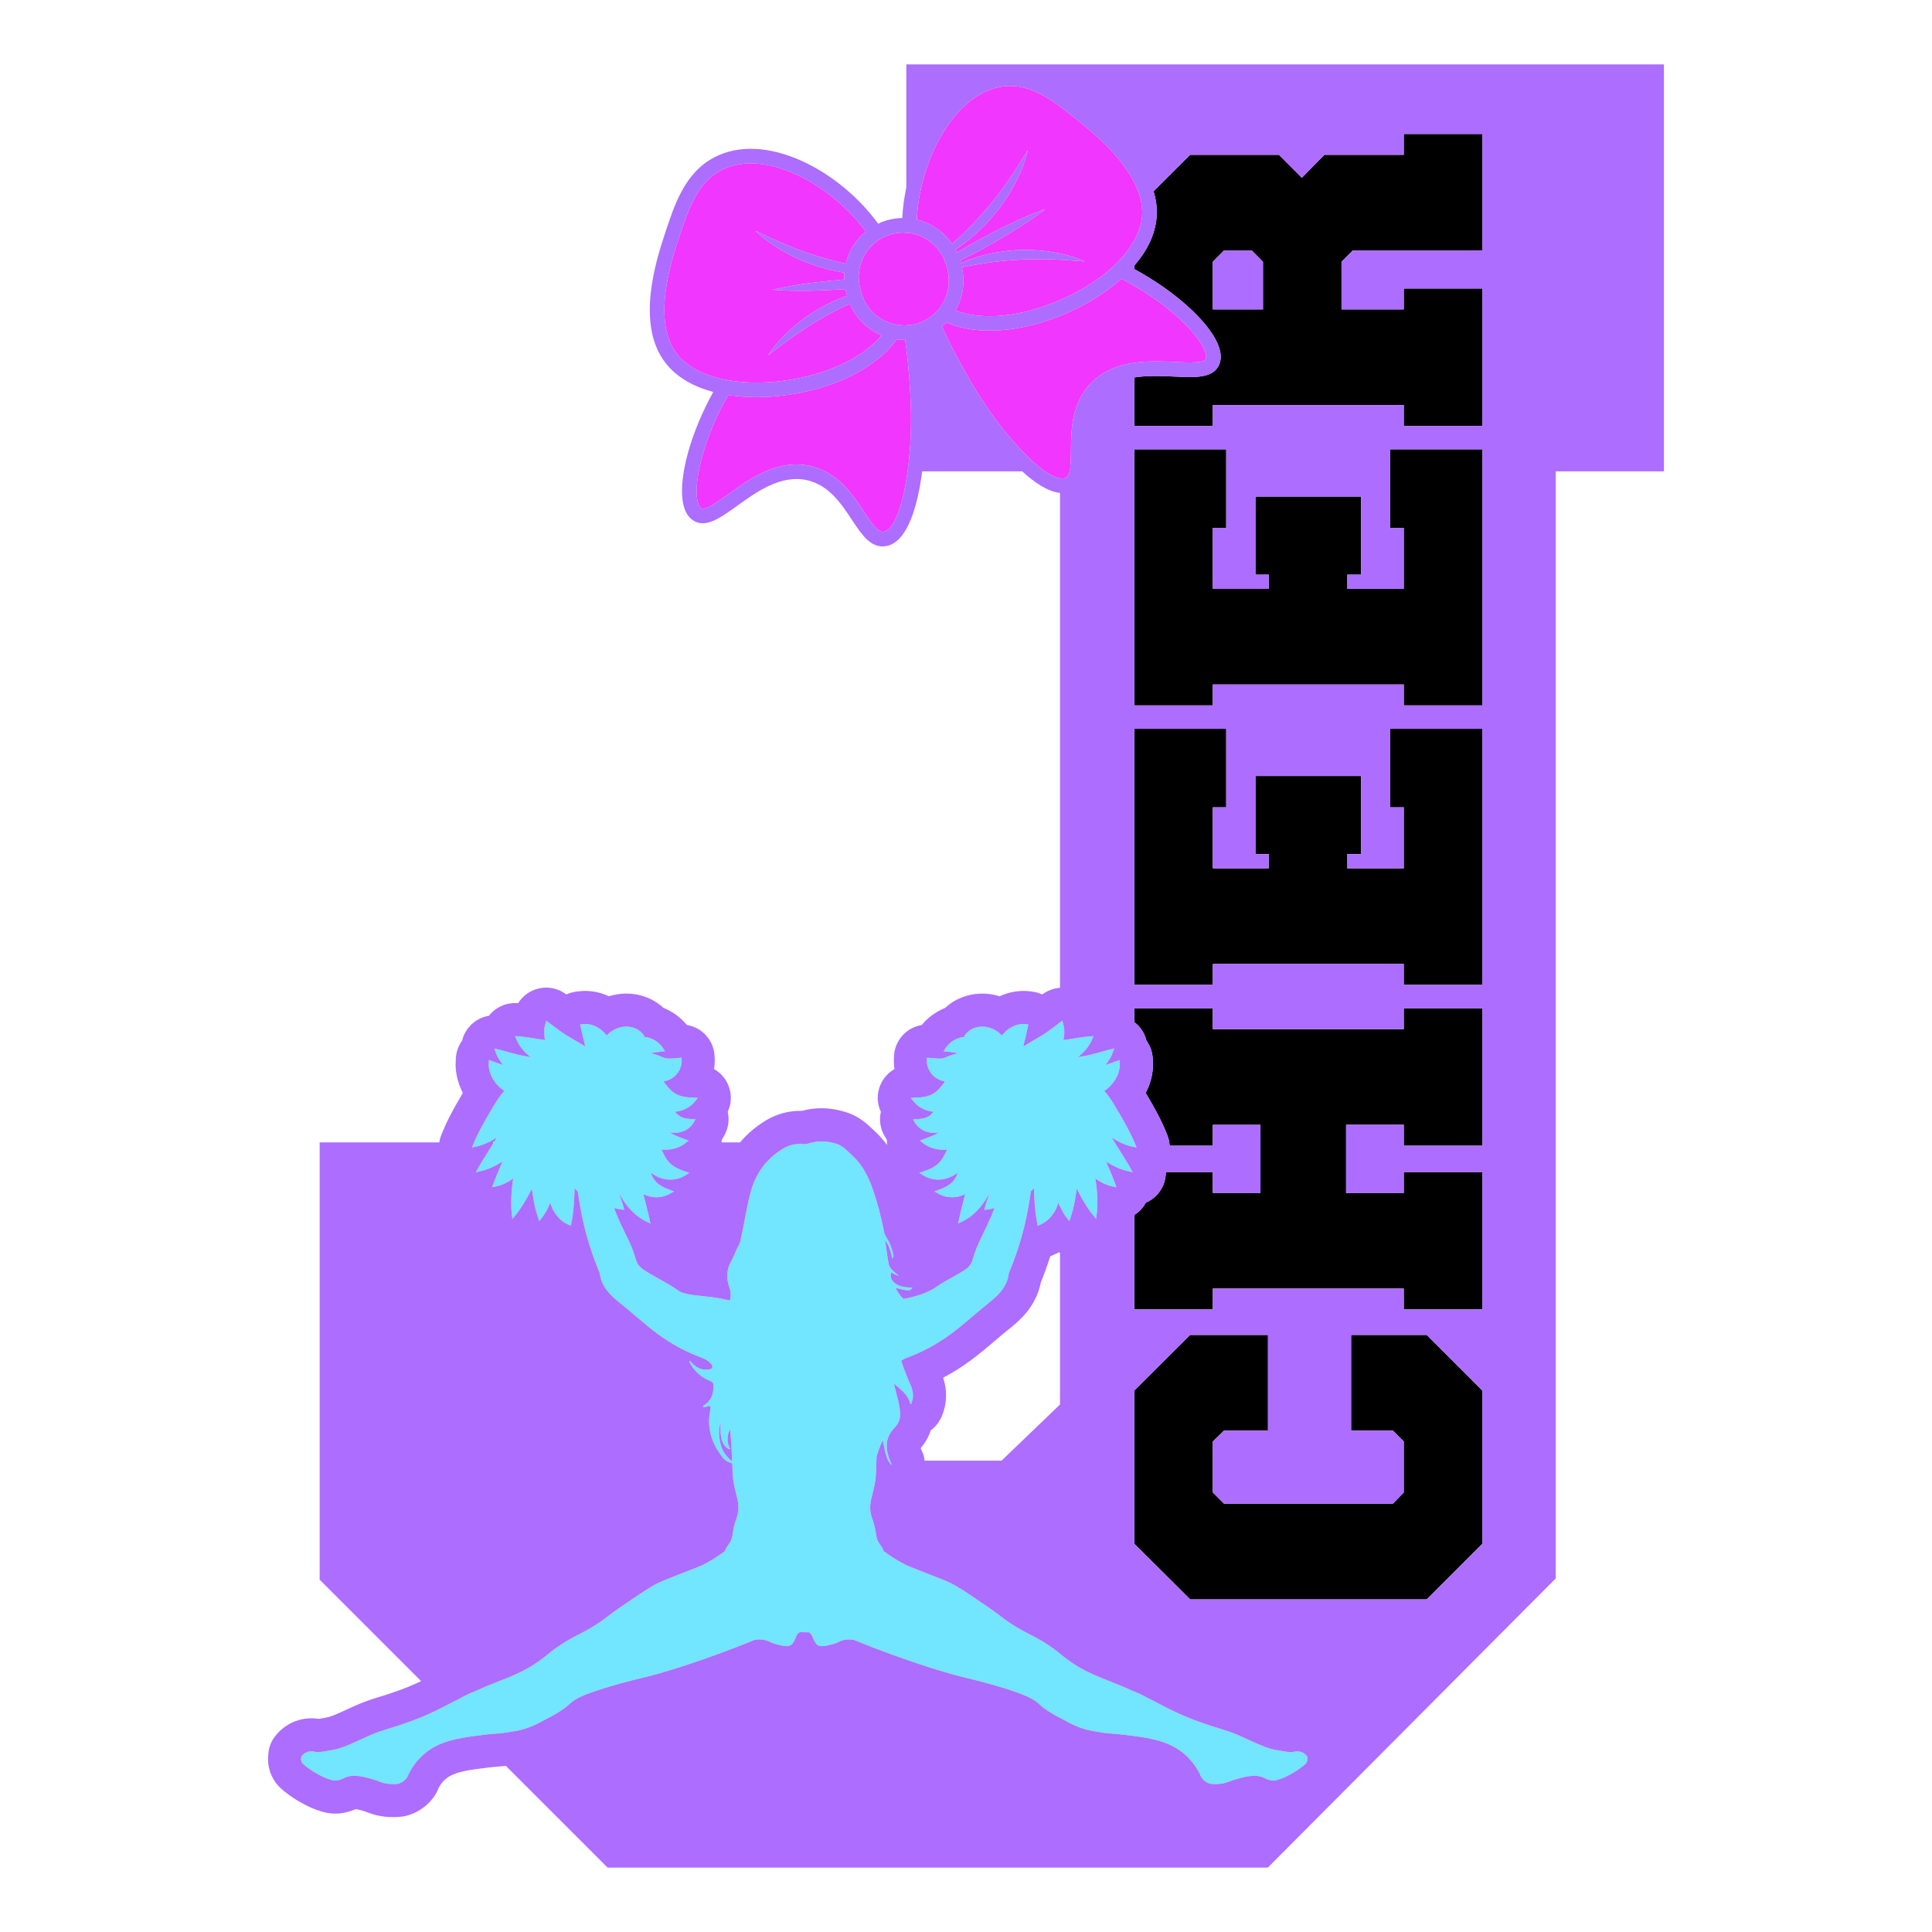
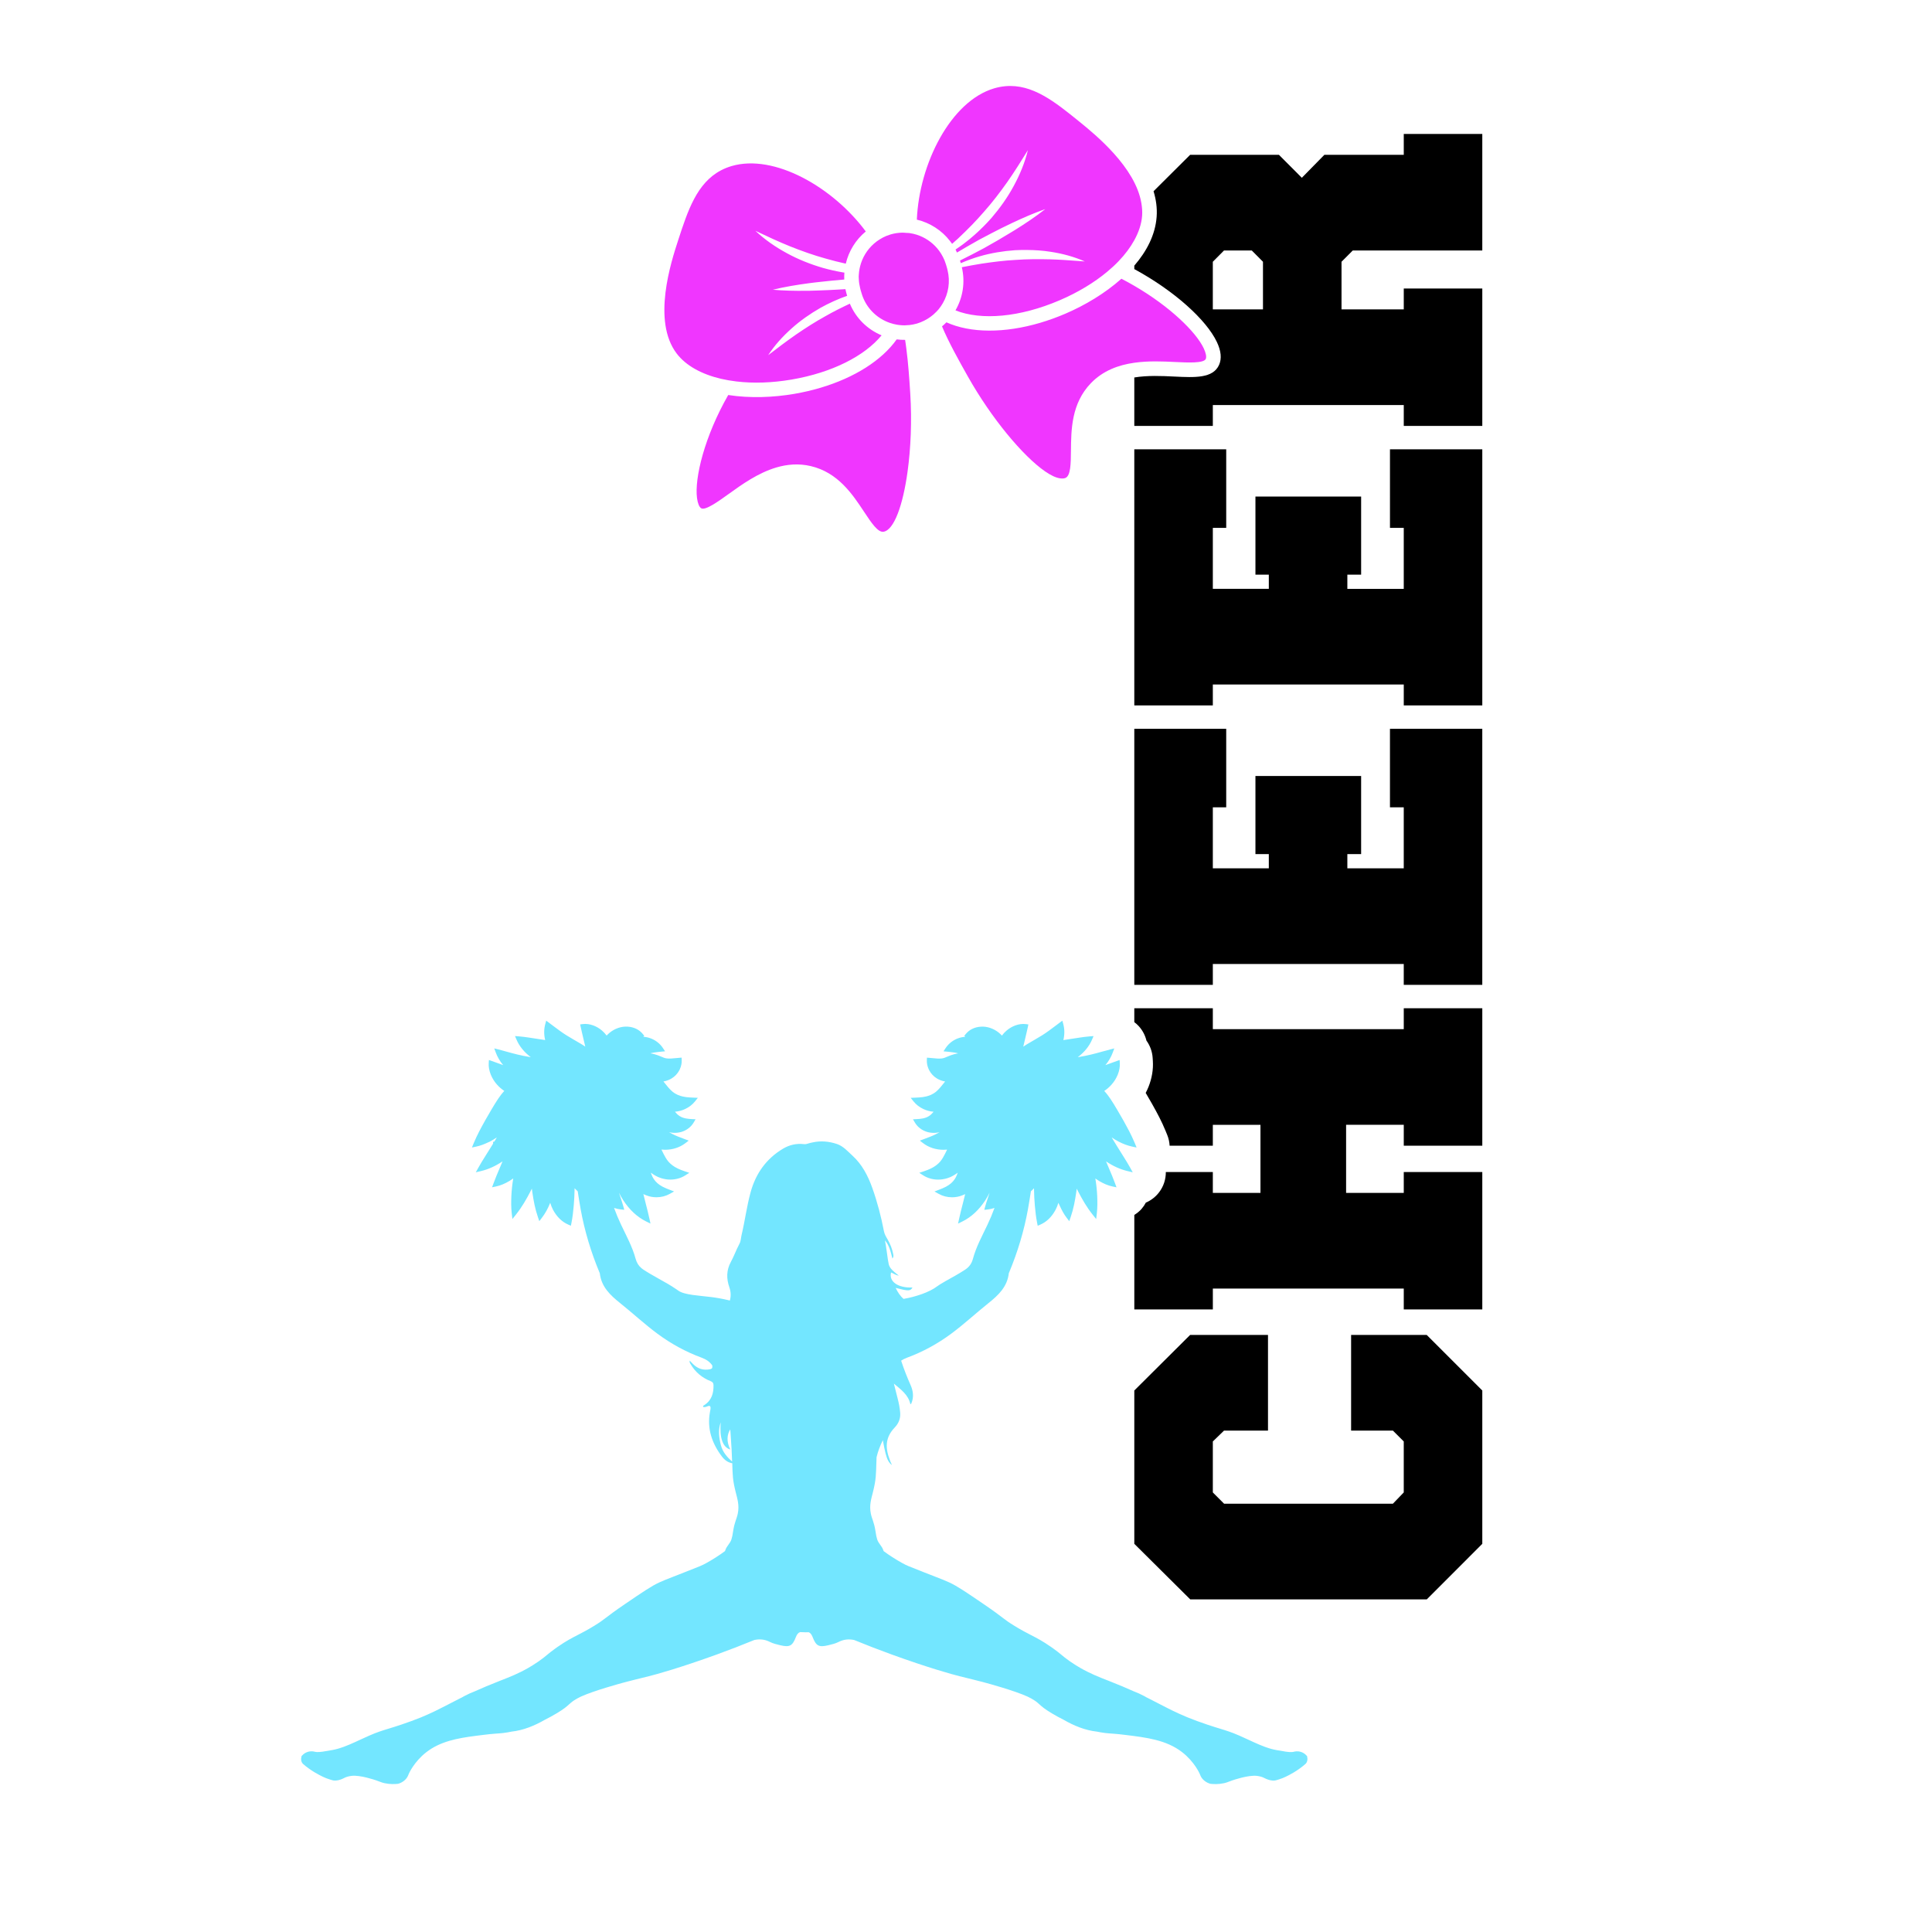
<svg xmlns="http://www.w3.org/2000/svg" version="1.1" id="Layer_3" x="0px" y="0px" width="1500px" height="1500px" viewBox="0 0 1500 1500" xml:space="preserve">
  <g>
    <path fill="#73E6FF" d="M235.37,1369.59c2.78,2.42,5.77,4.56,8.91,6.45c1.18,0.71,2.38,1.38,3.59,2.02 c0.92,0.48,1.84,0.95,2.77,1.4c1.68,0.8,3.43,1.51,5.22,2.04c1.61,0.48,2.4,0.77,3.01,0.85c2.89,0.38,5.34-0.6,6.89-1.22 c1.66-0.67,1.7-0.95,3.32-1.5c0,0,1.88-0.65,4.08-0.87c6.58-0.68,17.74,3.12,18.85,3.5c3.9,1.35,4.18,1.68,6.45,2.18 c4.32,0.95,8.06,0.79,10.58,0.5c3.18-0.84,6.16-3.04,7.55-5.89c0.13-0.26,0.24-0.52,0.34-0.79c0.22-0.59,0.43-1.01,0.43-1.02 c0.07-0.17,4.07-9.42,13.69-16.88c10.81-8.37,24-10.81,38.36-12.66c1.93-0.25,3.87-0.49,5.83-0.73c3.6-0.44,4.82-0.56,4.82-0.56 c6.29-0.63,8.9-0.51,14.09-1.41c1.25-0.22,2.14-0.47,2.86-0.55c9.45-1.04,18.02-4.63,26.2-9.31c2.91-1.44,5.93-3.08,9.03-4.95 c5.77-3.46,7.71-5.23,9.43-6.79c0.71-0.64,1.57-1.37,1.64-1.43c2.94-2.56,7.68-4.72,7.68-4.72c10.35-4.71,30.95-10.29,32.4-10.68 c1.17-0.31,2.36-0.63,3.61-0.96c3.08-0.81,5.42-1.39,6.72-1.71c4.72-1.17,7.09-1.76,10.16-2.51c5.34-1.3,24.52-6.63,52.78-16.89 c9.67-3.51,19.4-7.28,29.01-11.21c4.02-0.85,8-0.57,12.05,1.49c2.47,1.26,5.29,1.92,8.01,2.57c7.4,1.76,9.51,0.59,12.26-6.5 c0.77-1.99,1.81-3.22,3.21-3.69c1.4,0.09,2.83,0.15,4.28,0.15c0.81,0,1.61-0.02,2.4-0.05c1.27,0.53,2.24,1.72,2.97,3.6 c2.75,7.09,4.86,8.27,12.26,6.5c2.73-0.65,5.54-1.31,8.01-2.57c4.05-2.06,8.02-2.34,12.05-1.49c9.61,3.93,19.34,7.7,29.01,11.21 c28.26,10.26,47.44,15.59,52.78,16.89c3.07,0.75,5.43,1.33,10.16,2.51c1.3,0.32,3.64,0.91,6.72,1.71c1.25,0.33,2.44,0.65,3.61,0.96 c1.45,0.39,22.05,5.96,32.4,10.68c0,0,4.74,2.16,7.68,4.72c0.07,0.06,0.93,0.79,1.64,1.43c1.72,1.56,3.67,3.33,9.43,6.79 c3.1,1.86,6.12,3.5,9.03,4.95c8.19,4.69,16.75,8.28,26.2,9.31c0.73,0.08,1.62,0.34,2.86,0.55c5.18,0.9,7.8,0.78,14.09,1.41 c0,0,1.22,0.12,4.82,0.56c16.61,2.03,31.93,3.9,44.19,13.39c9.63,7.46,13.63,16.71,13.69,16.88c0.01,0.01,0.21,0.43,0.43,1.02 c0.1,0.27,0.22,0.53,0.34,0.79c1.39,2.85,4.37,5.05,7.55,5.89c2.52,0.29,6.26,0.45,10.58-0.5c2.27-0.5,2.55-0.83,6.45-2.18 c1.1-0.38,12.27-4.18,18.85-3.5c2.2,0.23,4.08,0.87,4.08,0.87c1.62,0.56,1.66,0.84,3.32,1.5c1.55,0.62,3.99,1.6,6.89,1.22 c0.62-0.08,1.41-0.37,3.01-0.85c1.79-0.53,3.54-1.24,5.22-2.04c0.94-0.45,1.86-0.92,2.77-1.4c1.22-0.64,2.42-1.31,3.59-2.02 c3.14-1.89,6.13-4.03,8.91-6.45c1.54-1.34,1.93-3.79,1.36-5.67l0.19-0.15c-0.51-0.7-2.14-2.73-5.09-3.63 c-2.52-0.77-4.66-0.31-5.53-0.06l-0.27,0.05c-0.17,0.03-0.34,0.06-0.52,0.08c-0.19,0.02-0.38,0.04-0.57,0.06 c-2.48,0.18-5.88-0.42-11.79-1.49c-0.12-0.02-0.23-0.04-0.35-0.06c-1.38-0.25-2.76-0.57-4.12-0.95c-0.48-0.13-0.96-0.28-1.44-0.42 c-1.07-0.33-2.14-0.69-3.21-1.08c-1.48-0.54-2.97-1.13-4.45-1.76c-2.73-1.15-5.49-2.43-8.31-3.74c-2.35-1.09-4.79-2.22-7.22-3.28 c-6.17-2.68-9.79-3.79-14.8-5.32c-2.69-0.82-5.75-1.76-9.84-3.13c-5.83-1.95-10.7-3.76-15-5.5c-0.37-0.15-0.74-0.3-1.1-0.45 c-8.3-3.43-14.44-6.62-21.17-10.11c-2.37-1.23-4.83-2.51-7.49-3.85c-0.85-0.43-1.72-0.87-2.62-1.31c-0.54-0.31-1.08-0.63-1.61-0.92 c-2.8-1.51-5.6-2.76-8.54-3.88c-5.18-2.34-11.18-4.89-18.41-7.72l-0.56-0.22l-1.29-0.51c-6.27-2.45-13.17-5.14-20.89-9.56 c-1.11-0.64-2.24-1.31-3.38-2.02c-1.43-0.89-2.9-1.85-4.39-2.88c-0.12-0.08-0.24-0.16-0.36-0.25c-0.16-0.11-0.31-0.22-0.47-0.33 c-2.79-1.96-4.41-3.3-6.09-4.7c-1.69-1.4-3.42-2.84-6.46-5c-0.54-0.39-1.12-0.79-1.75-1.23c-6.68-4.62-10.73-6.7-15.41-9.11 c-3.59-1.85-7.3-3.76-12.74-7.08c-4.84-2.96-6.71-4.39-9.55-6.56c-2.68-2.05-6.35-4.86-14.37-10.33 c-13.73-9.36-20.62-14.05-26.76-16.89c-3.2-1.48-5.64-2.43-10.98-4.5c-4.47-1.74-10.6-4.11-20.69-8.17c-2.9-1.16-7.25-3.58-12.6-7 c-2.31-1.47-4.57-3.04-6.77-4.68c-0.12-0.31-0.24-0.63-0.36-0.96c-1-2.99-3.66-4.98-4.64-8.12c-0.64-2.05-0.78-2.85-1.34-6.47 c-1.12-7.17-2.73-9.25-3.61-13.59c-1.33-6.53,0.36-11.49,1.67-16.78c2.5-10.09,2.31-13.27,2.69-24.33 c0.03-0.87,0.06-1.68,0.09-2.65c1.05-4.45,2.72-8.85,4.88-13.26c1.5,8.5,2.62,13.09,4.14,15.92c0.82,1.53,1.75,2.57,2.93,3.39 c-0.48-1.06-0.85-1.8-1.16-2.57c-0.12-0.28-0.19-0.54-0.3-0.82c-3.9-9.89-3.87-17.96,3.69-25.82c2.9-3.02,4.51-6.86,4.17-11.28 c-0.29-3.87-1.05-7.64-2.03-11.38c-0.98-3.77-1.92-7.55-2.87-11.33c5.34,4.54,11.22,8.58,12.81,15.98 c0.59-0.11,0.71-0.54,0.87-0.93c1.92-4.7,1.26-9.44-0.66-13.79c-2.77-6.26-5.27-12.6-7.38-19.07c1.35-0.92,2.87-1.68,4.55-2.3 c12.31-4.55,23.67-10.75,34.24-18.57c10.09-7.47,19.27-16.02,29.05-23.84c7.61-6.08,14.54-12.6,15.74-23.05 c0.04-0.34,0.24-0.66,0.38-0.98c6.53-15.73,11.45-31.95,14.48-48.71c0.85-4.68,1.58-9.37,2.31-14.07l0.66-0.59 c0.62-0.55,1.2-1.14,1.75-1.74c0.01,0.56,0.02,1.11,0.03,1.69c0.06,3.58,0.25,7.18,0.59,11.37l0.14,1.51 c0.33,3.51,0.71,7.49,1.67,12.37l0.43,2.17l2.03-0.88c4.89-2.12,8.87-5.98,11.83-11.48c0.91-1.72,1.64-3.55,2.2-5.46 c0.36,0.92,0.81,1.71,1.2,2.58c1.5,3.31,3.18,6.36,5.23,9.04l2.02,2.64l1.08-3.14c2.27-6.59,3.35-12.7,4.27-18.88 c0.06-0.43,0.13-0.86,0.19-1.3c0.09-0.64,0.17-1.28,0.25-1.92c0.33,0.66,0.68,1.34,1.03,2.02c2.97,5.78,6.59,12.24,11.4,18.23 l2.67,3.33l0.5-4.23c0.57-4.87,0.48-9.51,0.3-13.82c-0.22-4.45-0.68-8.79-1.36-12.92c-0.02-0.15-0.04-0.3-0.07-0.44 c-0.01-0.03-0.01-0.06-0.02-0.1c0.27,0.19,0.55,0.38,0.82,0.57c0.64,0.44,1.29,0.88,1.96,1.3c3.74,2.24,7.08,3.62,10.5,4.35 l3.16,0.67l-1.11-3.03c-1.58-4.31-3.2-8.09-4.76-11.75c-0.78-1.84-1.53-3.59-2.25-5.36c5.5,3.7,11.06,6.21,16.82,7.57l3.91,0.92 l-1.95-3.52c-1.61-2.92-3.29-5.6-4.9-8.18c-0.55-0.88-1.1-1.76-1.64-2.64l-1.8-2.88c-0.71-1.14-1.42-2.27-2.12-3.39 c-0.35-0.56-0.69-1.12-1.03-1.69c-0.24-0.39-0.48-0.78-0.72-1.17c-0.17-0.28-0.35-0.56-0.52-0.84l-0.21-0.35 c-0.5-0.83-0.98-1.63-1.46-2.45c1.84,1.26,3.67,2.36,5.51,3.31c3.49,1.82,6.98,3.1,10.54,3.85l3.29,0.69l-0.57-1.39l-0.7-1.72 c-0.19-0.46-0.39-0.88-0.58-1.33c-2.46-5.8-5.18-10.76-7.83-15.53l-0.82-1.48c-1.59-2.83-3.18-5.53-4.73-8.15l-0.3-0.5 c-1.48-2.48-3.01-5.04-4.84-7.76c-1.22-1.8-2.78-3.95-4.74-6.06c2.13-1.43,4.07-3.09,5.7-4.97c2-2.26,3.59-4.81,4.75-7.61 c1.28-3.22,1.81-6.19,1.63-9.09l-0.15-2.35l-2.22,0.78c-2.1,0.74-4,1.43-5.77,2.08c-1.07,0.39-2.08,0.76-3.06,1.11 c2.52-3.01,4.46-6.31,5.74-9.81l1.16-3.16l-3.27,0.82c-2.08,0.52-4,1.07-5.86,1.59c-1.49,0.42-2.94,0.83-4.4,1.21 c-2.84,0.78-5.84,1.49-9.15,2.17c-1.96,0.4-3.72,0.71-5.4,0.98c-0.08,0.01-0.17,0.03-0.25,0.04c0.06-0.05,0.11-0.09,0.17-0.14 c5.07-3.89,8.74-8.43,10.91-13.54l1.15-2.7l-2.92,0.22c-2.87,0.22-5.42,0.59-7.88,0.95l-12.63,1.93c1.03-4.27,1.01-8.52-0.1-12.55 l-0.7-2.52l-1.85,1.39l-2.82,2.12c-4.22,3.18-7.55,5.68-10.91,7.78c-2.1,1.3-3.99,2.43-5.94,3.55l-1.58,0.91 c-1.38,0.78-2.8,1.6-4.35,2.56c-0.22,0.13-0.43,0.26-0.65,0.4c-0.71,0.45-1.46,0.94-2.23,1.47c0.26-1.06,0.51-2.14,0.77-3.29 l0.22-0.92l1.05-4.46c0.16-0.69,0.33-1.4,0.5-2.13c0.33-1.38,0.69-2.86,1.04-4.57l0.38-1.88l-1.9-0.25 c-1.48-0.2-2.93-0.18-4.28,0.03c-1.23,0.16-2.47,0.47-3.93,0.98c-2.48,0.92-4.75,2.24-6.73,3.93c-1.38,1.16-2.62,2.5-3.72,3.97 c-0.27-0.29-0.53-0.59-0.81-0.87c-3.78-3.71-8.79-5.93-13.75-6.09c-5.09-0.12-9.49,1.55-12.61,4.74c-0.34,0.35-0.67,0.71-0.98,1.1 l-1.08,1.35l0.81,0.7c-2.01,0.12-3.97,0.55-5.83,1.26c-0.2,0.08-0.4,0.14-0.59,0.22c-3.75,1.61-6.73,4.07-8.87,7.32l-1.63,2.48 l2.95,0.28c0.67,0.06,1.29,0.13,1.9,0.19c2.6,0.27,4.71,0.57,6.53,1.11c-2.33,0.37-4.35,1-5.89,1.55c-1.65,0.6-2.62,0.99-3.49,1.4 c-0.75,0.37-1.51,0.64-2.39,0.84c-0.55,0.12-1.38,0.24-2.51,0.27c-0.49,0.01-1.02,0.01-1.62-0.02c-1.03-0.04-2.15-0.15-3.43-0.28 c-0.94-0.09-1.96-0.2-3.06-0.28l-1.84-0.14l-0.08,1.85c-0.1,2.35,0.34,4.61,1.34,6.9c0.17,0.38,0.34,0.76,0.54,1.15 c1.4,2.58,3.46,4.75,5.95,6.26c1.9,1.17,4.09,1.96,6.35,2.34c-0.06,0.07-0.11,0.14-0.17,0.22l-0.85,1.07 c-1.8,2.27-3.56,4.45-5.44,6.12c-0.27,0.23-0.54,0.46-0.78,0.69c-0.08,0.07-0.17,0.12-0.25,0.18c-0.14,0.09-0.28,0.18-0.4,0.27 l-0.75,0.55c-0.13,0.08-0.26,0.15-0.39,0.22l-0.44,0.25c-0.99,0.62-2.17,1.14-3.66,1.6c-1.02,0.34-2.21,0.61-3.63,0.84 c-0.3,0.05-0.6,0.1-0.92,0.14c-1.61,0.21-3.37,0.31-5.51,0.4l-3.52,0.15l2.2,2.75c2.02,2.53,4.64,4.54,7.68,5.95 c1.13,0.52,2.31,0.97,3.55,1.32c1.47,0.4,2.92,0.65,4.31,0.76c-0.22,0.26-0.45,0.54-0.66,0.78c-1.21,1.4-2.37,2.47-4.41,3.42 c-0.73,0.33-1.55,0.6-2.47,0.83c-0.31,0.08-0.63,0.15-0.96,0.21c-1.36,0.25-2.89,0.41-4.53,0.49l-2.94,0.14l1.49,2.54 c2.01,3.43,5.37,6.01,9.49,7.27c1.67,0.48,3.46,0.73,5.21,0.73c0.45,0,0.9-0.02,1.34-0.05c1.03-0.04,1.98-0.24,2.9-0.42l0.23-0.06 c-1.05,0.62-2.14,1.2-3.27,1.75c-2.46,1.22-5.2,2.24-8.38,3.43l-3.68,1.38l2.55,1.96c4.41,3.39,9.93,5.15,15.79,5.15 c0.93,0,1.88-0.06,2.83-0.15c-1.08,2.26-2.07,4.28-3.17,6.13c-0.22,0.41-0.46,0.76-0.7,1.12c-0.14,0.21-0.28,0.42-0.39,0.6 c-0.18,0.27-0.38,0.5-0.58,0.75c-0.22,0.27-0.44,0.54-0.65,0.83c-0.18,0.18-0.36,0.37-0.54,0.56c-0.28,0.29-0.56,0.59-0.8,0.81 c-0.23,0.19-0.47,0.4-0.7,0.6c-0.35,0.31-0.69,0.61-1.09,0.89c-2.26,1.71-5.27,3.17-9.47,4.57l-3.54,1.18l3.15,2.01 c3.33,2.13,7.4,3.26,11.59,3.26c0.67,0,1.34-0.03,2-0.09c0.93-0.06,1.8-0.25,2.65-0.42c0.33-0.07,0.66-0.14,1.05-0.21 c0.94-0.21,1.81-0.53,2.64-0.85c0.32-0.12,0.64-0.24,0.97-0.36l0.15-0.06c2.04-0.93,3.97-2.1,5.67-3.4 c-0.18,0.52-0.36,1.04-0.55,1.53c-1.01,2.66-2.38,4.65-4.54,6.63c-1.08,0.96-2.41,1.86-4.05,2.75c-1.65,0.88-3.55,1.64-5.36,2.33 l-3.56,1.36l3.32,1.86c3.11,1.75,6.69,2.65,10.34,2.65c1.31,0,2.62-0.12,3.93-0.35c1.17-0.19,2.4-0.54,3.83-1.1 c0.62-0.22,1.23-0.48,1.84-0.74l0.11-0.05c0.16-0.08,0.32-0.18,0.48-0.27c-0.57,2.43-1.19,4.87-1.85,7.43 c-0.97,3.76-1.98,7.65-2.9,11.9l-0.78,3.61l3.32-1.63c6.94-3.42,12.98-9.02,17.93-16.63c1.22-1.88,2.28-3.82,3.21-5.76 c-0.24,0.82-0.5,1.66-0.8,2.54c-0.26,0.82-0.54,1.65-0.83,2.51c-0.61,1.79-1.23,3.65-1.8,5.77l-0.67,2.5l2.57-0.26 c1.8-0.18,3.57-0.58,5.36-1.21c-1.6,4.4-3.41,8.74-5.45,13.02c-4.1,8.65-8.78,17.14-11.3,26.46c-0.98,3.64-2.85,6.32-5.92,8.35 c-4.92,3.27-10.14,6.05-15.29,8.95c-7.7,4.34-7.01,4.87-11.65,7.21c-4.75,2.4-8.84,3.63-11.61,4.45c-3.65,1.08-6.87,1.75-9.41,2.18 c-2.48-2.15-4.45-5.06-6.1-8.53c10.11,2.59,11.43,2.55,13.04-0.33c-11.2,0.47-18.44-4.55-16.63-11.67c1.8,0.66,3.31,2.05,6.04,2.48 c-1.49-1.22-2.38-1.96-3.29-2.69c-2.12-1.7-4.02-3.74-4.58-6.37c-0.26-1.2-0.47-2.41-0.66-3.62c-0.79-4.89-1.21-9.85-2.27-14.72 c3.44,3.91,4.47,8.86,5.82,14.15c1.11-1.47,0.81-2.47,0.62-3.44c-0.8-4.08-2.27-7.9-4.38-11.49c-1.17-1.99-2.36-3.92-2.82-6.29 c-2.18-11.38-5.11-22.57-8.99-33.51c-3.38-9.51-7.91-18.3-15.46-25.19c-3.72-3.4-7.19-7.42-12.07-9.05 c-6.21-2.07-12.58-2.64-18.95-1.2c-1.1,0.25-2.19,0.43-3.29,0.81c-1.06,0.37-2.1,0.65-3.26,0.51c-5.84-0.71-11.36,0.56-16.32,3.52 c-13.01,7.76-21.18,19.27-25.17,33.79c-3,10.93-4.39,22.21-7.02,33.22c-0.54,2.24-0.5,4.66-1.61,6.72 c-1.34,2.49-2.46,5.09-3.6,7.67c-0.97,2.21-1.96,4.4-3.11,6.51c-3.53,6.46-3.49,13.09-1.18,19.68c1.27,3.63,1.29,7.02,0.41,10.3 c-6.04-1.48-10.99-2.25-14.32-2.67c-9.2-1.17-20.82-1.59-25.59-4.93c-0.34-0.24-2.27-1.64-5.08-3.4c-1.06-0.66-2.13-1.31-3.2-1.94 c-2.68-1.58-5.41-3.08-8.12-4.6c-3.71-2.08-7.41-4.18-10.96-6.53c-0.51-0.34-0.97-0.7-1.41-1.07c-2.23-1.88-3.68-4.25-4.5-7.28 c-2.52-9.32-7.2-17.81-11.3-26.46c-2.03-4.29-3.85-8.62-5.45-13.02c1.79,0.62,3.56,1.02,5.36,1.21l2.57,0.26l-0.67-2.5 c-0.57-2.12-1.2-3.97-1.8-5.77c-0.29-0.86-0.57-1.69-0.83-2.51c-0.29-0.88-0.55-1.72-0.8-2.54c0.93,1.94,1.98,3.88,3.21,5.76 c4.95,7.61,10.99,13.21,17.93,16.63l3.32,1.63l-0.78-3.61c-0.92-4.25-1.93-8.14-2.9-11.9c-0.66-2.56-1.28-5.01-1.85-7.43 c0.16,0.09,0.32,0.19,0.48,0.27l0.11,0.05c0.61,0.26,1.22,0.52,1.84,0.74c1.43,0.55,2.66,0.91,3.83,1.1 c1.31,0.23,2.63,0.35,3.93,0.35c3.66,0,7.23-0.9,10.34-2.65l3.32-1.86l-3.56-1.36c-1.81-0.69-3.71-1.45-5.36-2.33 c-1.65-0.89-2.98-1.79-4.05-2.75c-2.16-1.98-3.53-3.97-4.54-6.63c-0.19-0.48-0.37-1-0.55-1.53c1.7,1.3,3.63,2.47,5.67,3.4 l0.15,0.06c0.33,0.11,0.65,0.24,0.97,0.36c0.83,0.32,1.7,0.64,2.64,0.85c0.39,0.07,0.72,0.14,1.05,0.21 c0.84,0.18,1.71,0.36,2.65,0.42c0.67,0.06,1.34,0.09,2,0.09c4.2,0,8.26-1.13,11.59-3.26l3.15-2.01l-3.54-1.18 c-4.2-1.41-7.21-2.86-9.47-4.57c-0.4-0.28-0.73-0.58-1.09-0.89c-0.24-0.21-0.47-0.41-0.7-0.6c-0.24-0.22-0.52-0.52-0.8-0.81 c-0.18-0.19-0.36-0.38-0.54-0.56c-0.21-0.29-0.43-0.56-0.65-0.83c-0.2-0.24-0.4-0.48-0.58-0.75c-0.11-0.18-0.26-0.39-0.39-0.6 c-0.24-0.36-0.48-0.71-0.7-1.12c-1.1-1.85-2.1-3.87-3.17-6.13c0.95,0.09,1.89,0.15,2.83,0.15c5.86,0,11.38-1.77,15.79-5.15 l0.7-0.54l1.85-1.42l-3.68-1.38c-3.17-1.19-5.91-2.21-8.38-3.43c-1.14-0.55-2.22-1.13-3.27-1.75l0.23,0.06 c0.92,0.19,1.88,0.38,2.9,0.42c0.44,0.03,0.89,0.05,1.34,0.05c1.75,0,3.54-0.25,5.21-0.73c4.12-1.26,7.48-3.84,9.49-7.27l1.49-2.54 l-2.94-0.14c-1.64-0.08-3.17-0.24-4.53-0.49c-0.33-0.06-0.65-0.13-0.96-0.21c-0.92-0.23-1.74-0.5-2.47-0.83 c-2.04-0.95-3.2-2.01-4.41-3.42c-0.22-0.25-0.44-0.52-0.66-0.78c1.39-0.11,2.83-0.36,4.31-0.76c1.24-0.35,2.42-0.8,3.55-1.32 c3.04-1.41,5.65-3.42,7.68-5.95l2.2-2.75l-3.52-0.15c-2.14-0.09-3.89-0.2-5.51-0.4c-0.32-0.05-0.62-0.1-0.92-0.14 c-1.43-0.23-2.61-0.5-3.63-0.84c-1.48-0.46-2.67-0.98-3.66-1.6l-0.44-0.25c-0.13-0.07-0.27-0.15-0.39-0.22l-0.75-0.55 c-0.12-0.09-0.26-0.18-0.4-0.27c-0.09-0.05-0.17-0.1-0.25-0.18c-0.25-0.23-0.51-0.47-0.78-0.69c-1.88-1.66-3.64-3.84-5.44-6.12 l-0.85-1.07c-0.06-0.07-0.11-0.14-0.17-0.22c2.26-0.38,4.45-1.17,6.35-2.34c2.49-1.51,4.55-3.68,5.95-6.26 c0.2-0.38,0.38-0.76,0.54-1.15c1-2.29,1.44-4.55,1.34-6.9l-0.08-1.85l-1.84,0.14c-1.11,0.08-2.12,0.19-3.06,0.28 c-1.29,0.13-2.4,0.24-3.43,0.28c-0.6,0.03-1.14,0.04-1.62,0.02c-1.13-0.03-1.96-0.15-2.51-0.27c-0.88-0.2-1.65-0.47-2.39-0.84 c-0.87-0.41-1.84-0.8-3.49-1.4c-1.54-0.55-3.56-1.18-5.89-1.55c1.82-0.54,3.93-0.84,6.53-1.11c0.61-0.06,1.24-0.13,1.9-0.19 l2.95-0.28l-1.63-2.48c-2.14-3.25-5.12-5.71-8.87-7.32c-0.19-0.08-0.4-0.14-0.59-0.22c-1.85-0.71-3.82-1.14-5.83-1.26l0.81-0.7 l-1.08-1.35c-0.31-0.39-0.64-0.75-0.98-1.1c-3.12-3.19-7.53-4.86-12.61-4.74c-4.96,0.16-9.97,2.38-13.75,6.09 c-0.28,0.28-0.55,0.58-0.81,0.87c-1.1-1.47-2.34-2.81-3.72-3.97c-1.99-1.69-4.25-3.01-6.73-3.93c-1.46-0.51-2.7-0.81-3.93-0.98 c-1.35-0.21-2.81-0.22-4.28-0.03l-1.9,0.25l0.38,1.88c0.35,1.71,0.71,3.19,1.04,4.57c0.18,0.73,0.34,1.43,0.5,2.13l1.05,4.46 l0.22,0.92c0.26,1.15,0.52,2.23,0.77,3.29c-0.77-0.53-1.52-1.02-2.23-1.47c-0.22-0.14-0.43-0.27-0.65-0.4 c-1.55-0.95-2.98-1.77-4.35-2.56l-1.58-0.91c-1.95-1.12-3.84-2.25-5.94-3.55c-3.36-2.1-6.69-4.61-10.91-7.78l-4.67-3.51l-0.7,2.52 c-1.12,4.03-1.14,8.28-0.1,12.55l-12.63-1.93c-2.47-0.36-5.02-0.74-7.88-0.95l-2.92-0.22l1.15,2.7c2.17,5.11,5.84,9.65,10.91,13.54 c0.06,0.05,0.11,0.09,0.17,0.14c-0.08-0.01-0.17-0.03-0.25-0.04c-1.68-0.26-3.44-0.58-5.4-0.98c-3.31-0.68-6.3-1.4-9.15-2.17 c-1.46-0.38-2.91-0.79-4.4-1.21c-1.86-0.53-3.79-1.08-5.86-1.59l-3.27-0.82l1.16,3.16c1.28,3.5,3.22,6.8,5.74,9.81 c-0.98-0.35-1.99-0.72-3.06-1.11c-1.77-0.65-3.67-1.34-5.77-2.08l-2.22-0.78l-0.15,2.35c-0.19,2.9,0.35,5.87,1.63,9.09 c1.16,2.8,2.75,5.36,4.75,7.61c1.64,1.88,3.57,3.54,5.7,4.97c-1.96,2.11-3.52,4.26-4.74,6.06c-1.84,2.72-3.36,5.28-4.84,7.76 l-0.3,0.5c-1.55,2.62-3.14,5.32-4.73,8.15l-0.82,1.48c-2.72,4.91-5.53,10.01-8.05,16.03c-0.12,0.28-0.24,0.54-0.36,0.83l-1.27,3.11 l3.29-0.69c3.1-0.65,6.15-1.79,9.19-3.25c0.45-0.22,0.91-0.37,1.36-0.6c1.84-0.96,3.67-2.05,5.51-3.31 c-0.49,0.81-0.96,1.61-1.46,2.45l-0.21,0.35c-0.17,0.28-0.35,0.56-0.52,0.84c0-0.2,0.01-0.4,0.01-0.6 c-0.53,0.22-0.72,0.53-0.77,0.88c-0.04,0.28,0,0.58,0.05,0.89c-0.34,0.56-0.68,1.12-1.03,1.69c-0.7,1.12-1.4,2.25-2.12,3.39 l-1.81,2.88c-0.54,0.88-1.09,1.76-1.64,2.64c-1.62,2.59-3.29,5.26-4.9,8.18l-1.95,3.52l3.92-0.92c5.77-1.36,11.32-3.87,16.83-7.57 c-0.72,1.77-1.47,3.53-2.25,5.36c-1.56,3.66-3.18,7.44-4.76,11.75l-1.11,3.03l3.16-0.67c3.42-0.73,6.76-2.11,10.5-4.35 c0.67-0.41,1.32-0.85,1.96-1.3c0.27-0.19,0.55-0.38,0.82-0.57c-0.01,0.03-0.01,0.06-0.02,0.1c-0.02,0.14-0.04,0.3-0.07,0.44 c-0.68,4.13-1.14,8.47-1.36,12.92c-0.18,4.31-0.28,8.95,0.3,13.82l0.5,4.23l2.67-3.33c4.81-6,8.43-12.45,11.4-18.23 c0.35-0.68,0.7-1.36,1.03-2.02c0.08,0.64,0.16,1.29,0.25,1.92c0.06,0.43,0.13,0.87,0.19,1.3c0.92,6.17,2,12.28,4.27,18.88 l1.08,3.14l2.02-2.64c2.6-3.39,4.7-7.19,6.44-11.62c0.56,1.9,1.3,3.73,2.2,5.46c2.96,5.5,6.94,9.35,11.83,11.48l2.03,0.88 l0.43-2.17c0.97-4.87,1.34-8.85,1.67-12.37l0.14-1.51c0.34-4.18,0.53-7.79,0.59-11.37c0.01-0.58,0.02-1.13,0.03-1.69 c0.56,0.6,1.14,1.19,1.76,1.74l0.66,0.59c0.74,4.7,1.47,9.39,2.31,14.07c3.04,16.76,7.95,32.98,14.48,48.71 c0.13,0.32,0.34,0.64,0.38,0.98c1.2,10.45,8.13,16.97,15.74,23.05c9.78,7.82,18.96,16.37,29.05,23.84 c10.57,7.82,21.93,14.02,34.24,18.57c3.52,1.3,6.33,3.14,8.28,6.01c0.02,0.19,0.03,0.39,0.05,0.58c0.13,1.55-0.38,2.11-1.85,2.4 c-5.15,1.03-9.49-0.39-13.16-4.05c-0.83-0.83-1.62-1.69-2.54-2.66c-0.36,1.31,0.29,2.05,0.75,2.84c3.62,6.14,8.8,10.48,15.41,13.08 c1.48,0.58,2.26,1.4,2.3,2.99c0.15,6.35-1.4,11.91-7.11,15.59c-0.46,0.3-1.15,0.51-0.97,1.31c0.45,0.45,0.96,0.24,1.46,0.22 c1.43-0.05,3.25-1.57,4.04-0.49c0.69,0.94,0.08,2.95-0.19,4.45c-2.35,12.97,1.61,24.27,9.3,34.46c1.99,2.63,4.62,4.69,8.04,5.23 c0.3,9.52,0.27,12.81,2.62,22.28c1.31,5.29,3,10.25,1.67,16.78c-0.88,4.33-2.49,6.41-3.61,13.59c-0.56,3.61-0.7,4.42-1.34,6.47 c-0.98,3.14-3.64,5.14-4.64,8.12c-0.11,0.33-0.23,0.65-0.36,0.96c-2.2,1.64-4.46,3.21-6.77,4.68c-5.35,3.42-9.71,5.84-12.6,7 c-10.09,4.05-16.22,6.43-20.69,8.17c-5.34,2.08-7.78,3.02-10.98,4.5c-6.14,2.84-13.03,7.54-26.76,16.89 c-8.02,5.46-11.69,8.27-14.37,10.33c-2.84,2.17-4.71,3.6-9.55,6.56c-5.43,3.32-9.15,5.23-12.74,7.08 c-4.68,2.41-8.73,4.49-15.41,9.11c-0.63,0.44-1.21,0.84-1.75,1.23c-3.03,2.16-4.77,3.6-6.46,5c-1.69,1.4-3.3,2.73-6.09,4.7 c-0.16,0.11-0.3,0.21-0.47,0.33c-0.12,0.08-0.24,0.16-0.36,0.25c-1.49,1.03-2.95,1.98-4.39,2.88c-1.14,0.71-2.27,1.39-3.38,2.02 c-7.72,4.43-14.62,7.12-20.89,9.56l-1.3,0.51l-0.56,0.22c-7.23,2.84-13.23,5.39-18.41,7.72c-2.94,1.13-5.75,2.38-8.54,3.88 c-0.53,0.29-1.07,0.61-1.61,0.92c-0.9,0.44-1.77,0.88-2.62,1.31c-2.66,1.34-5.11,2.62-7.49,3.85c-0.87,0.45-1.72,0.89-2.58,1.34 c-5.76,2.98-11.36,5.79-18.58,8.78c-0.36,0.15-0.73,0.3-1.1,0.45c-4.3,1.74-9.18,3.55-15,5.5c-4.09,1.37-7.15,2.31-9.84,3.13 c-5.01,1.53-8.63,2.64-14.8,5.32c-2.44,1.06-4.87,2.19-7.22,3.28c-2.82,1.31-5.57,2.58-8.31,3.74c-1.49,0.63-2.97,1.22-4.45,1.76 c-1.07,0.39-2.14,0.75-3.21,1.08c-0.48,0.15-0.96,0.29-1.44,0.42c-1.37,0.38-2.74,0.7-4.12,0.95c-0.12,0.02-0.23,0.04-0.35,0.06 c-5.91,1.07-9.31,1.67-11.79,1.49c-0.2-0.01-0.39-0.03-0.57-0.06c-0.18-0.02-0.35-0.05-0.52-0.08l-0.27-0.05 c-0.87-0.24-3.01-0.71-5.53,0.06c-2.96,0.9-4.58,2.93-5.09,3.63l0.19,0.15C233.44,1365.8,233.84,1368.25,235.37,1369.59z M559.69,1122c-1.52-5.95-2.21-11.83-0.13-17.75c-1.04,11.95,1.56,19.52,7.44,21.13c-3.05-6.05-2.63-11.46-0.04-15.62 c0.07,0.83,0.15,1.67,0.21,2.51c0.78,10.38,1.07,17.32,1.24,22.49C564.48,1131.24,561.07,1127.4,559.69,1122z" />
    <path fill="#F036FF" d="M706.72,305.52c1.33,21.16,0.41,42.43-2.06,60.44c-3.6,26.29-10.51,45.58-18.72,46.89 c-4.38,0.67-9.54-7.14-15.01-15.4c-9.02-13.64-20.25-30.62-41.47-35.58c-9.4-2.2-18.37-1.39-26.75,1.09 c-14.25,4.22-26.84,13.27-37.04,20.61c-8.1,5.82-18.17,13.07-21.35,11c-1.45-0.95-2.63-3.87-3.16-7.83 c-2.06-15.55,5.86-47.96,24.23-80.05c16.97,2.63,35.16,1.88,51.29-0.89c7.01-1.21,13.77-2.78,20.21-4.69 c26.57-7.86,47.75-21.35,59.3-37.61c2.15,0.28,4.33,0.41,6.53,0.38c0.37,2.2,0.65,4.49,0.95,6.76 C705.17,281.95,705.99,293.96,706.72,305.52z M735.66,209.69c-0.01-0.02-0.01-0.05-0.02-0.07c-0.12-0.47-0.2-0.94-0.34-1.4 l-0.28-0.96l-0.56-1.9c-0.29-0.98-0.64-1.93-1.01-2.87c-0.06-0.15-0.1-0.3-0.16-0.45c-0.35-0.86-0.76-1.69-1.18-2.51 c-0.39-0.76-0.81-1.5-1.25-2.22c-0.09-0.14-0.17-0.29-0.26-0.43c-0.91-1.46-1.91-2.84-3.01-4.12c-4.19-4.9-9.65-8.52-15.72-10.49 c-1.85-0.6-3.76-1.02-5.71-1.3c-0.82-0.12-1.67-0.09-2.5-0.15c-1.06-0.07-2.1-0.21-3.18-0.19c-2.99,0.07-6.01,0.49-9.01,1.38 c-1.14,0.34-2.25,0.73-3.33,1.17c-1.78,0.73-3.45,1.63-5.04,2.61c-1.63,1.01-3.15,2.13-4.56,3.37 c-5.35,4.69-9.11,10.91-10.81,17.78c-0.17,0.67-0.31,1.35-0.44,2.04c-0.24,1.31-0.4,2.63-0.49,3.97c-0.04,0.57-0.1,1.14-0.11,1.71 c-0.01,0.55,0.04,1.1,0.06,1.65c0.04,1.34,0.16,2.68,0.37,4.02c0.16,1.05,0.37,2.09,0.63,3.13c0.13,0.51,0.22,1.01,0.37,1.52 l0.41,1.4l0.43,1.46c0.34,1.15,0.74,2.28,1.19,3.37c3.85,9.37,11.52,16.26,20.62,19.44c1.82,0.64,3.7,1.12,5.62,1.45 c1.31,0.22,2.63,0.37,3.97,0.44c0.65,0.03,1.3,0.06,1.95,0.06c0.45,0,0.9-0.06,1.35-0.09c0.84-0.04,1.67-0.06,2.51-0.16 c1.83-0.22,3.67-0.56,5.5-1.08c0.09-0.03,0.18-0.04,0.27-0.07c1.98-0.58,3.84-1.36,5.63-2.25c1.74-0.87,3.37-1.87,4.91-2.99 c0.75-0.55,1.48-1.11,2.18-1.71c0.86-0.74,1.68-1.52,2.46-2.34c0.54-0.57,1.08-1.14,1.58-1.74c1.21-1.45,2.27-3.02,3.22-4.64 C736.36,227.95,737.92,218.76,735.66,209.69z M827.26,371.05c4.04-1.82,4.13-11.18,4.22-21.09c0.15-16.35,0.33-36.71,15.45-52.42 c9.5-9.87,21.55-14.17,33.74-15.9c11.01-1.57,22.13-1.05,31.59-0.59c9.96,0.48,22.36,1.09,23.9-2.38c0.71-1.58,0.1-4.68-1.61-8.29 c-6.02-12.68-26.14-32.35-53.88-48.48c-3.24-1.88-6.56-3.73-10-5.5c-12.81,11.44-28.48,20.71-43.52,27.15 c-6.54,2.8-13.07,5.16-19.51,7.06c-27.83,8.23-54.09,8.1-72.84-0.36c-1.08,1.1-2.22,2.16-3.42,3.15 c5.38,12.76,12.91,26.18,20.06,38.89c18.36,32.64,42.85,61.85,59.93,73.67c4.47,3.09,8.41,4.97,11.62,5.41 C824.59,371.6,826.07,371.58,827.26,371.05z M565.62,295.27c2.01,0.35,4.07,0.65,6.17,0.9c13.03,1.55,27.64,1.12,42.97-1.51 c31.06-5.33,56.39-18.13,69.7-34.3c-10.84-4.54-19.87-13.18-24.64-24.59c-6.47,3.03-12.84,6.21-19.01,9.74 c-7.76,4.29-15.25,9.07-22.61,14.12c-7.35,5.08-14.47,10.54-21.79,16.11c5.04-7.7,11.27-14.58,18.16-20.71 c6.87-6.19,14.52-11.48,22.55-16.09c6.6-3.65,13.49-6.78,20.6-9.28l-0.43-1.46c-0.37-1.23-0.64-2.47-0.9-3.71 c-2.05,0.14-4.1,0.24-6.15,0.36c-4.63,0.28-9.27,0.49-13.92,0.65c-2.64,0.09-5.29,0.22-7.94,0.25c-1.01,0.02-2.02,0.01-3.03,0.02 c-8.42,0.08-16.85-0.08-25.33-0.84c9.26-2.26,18.58-3.77,27.92-5.03c2.92-0.41,5.84-0.71,8.76-1.04 c5.98-0.68,11.96-1.27,17.95-1.77c0.28-0.02,0.55-0.05,0.83-0.08c0-0.06,0-0.11-0.01-0.17c-0.06-1.75-0.03-3.48,0.1-5.2 c-0.5-0.08-1-0.14-1.5-0.22c-5.11-0.88-10.18-2.04-15.18-3.43c-9.68-2.84-19.12-6.56-27.95-11.4c-8.84-4.79-17.18-10.52-24.45-17.4 c9.04,4.3,17.92,8.44,26.96,12.09c9.05,3.61,18.19,6.87,27.53,9.45c5.17,1.51,10.41,2.8,15.68,3.97c2.31-9.75,7.73-18.59,15.52-25 c-25.46-34.38-71.15-60.54-104.23-50.76c-2.82,0.84-5.56,1.93-8.18,3.31c-18.78,9.87-25.77,31.31-33.17,54.01 c-5.61,17.19-20.49,62.86-1.24,88.2c7.14,9.39,19.26,16.07,34.44,19.64C561.68,294.52,563.63,294.92,565.62,295.27z M737.57,187.1 c0.56,0.72,1.12,1.45,1.64,2.21c1.53-1.37,3.11-2.7,4.61-4.1c0.18-0.17,0.35-0.35,0.53-0.52c6.91-6.5,13.55-13.24,19.71-20.39 c6.43-7.25,12.32-14.96,17.95-22.91c5.6-7.99,10.8-16.29,16.04-24.81c-2.36,9.73-6.24,19.08-11.05,27.9 c-4.78,8.86-10.68,17.12-17.25,24.77c-4.01,4.53-8.29,8.82-12.8,12.84c-2.91,2.59-5.9,5.08-9.03,7.39 c-0.11,0.08-0.22,0.18-0.34,0.26c-1.86,1.38-3.77,2.7-5.7,3.98c0.4,0.76,0.75,1.57,1.11,2.36c4.8-2.88,9.64-5.69,14.52-8.42 c0.92-0.51,1.83-1.05,2.75-1.56c3.15-1.69,6.31-3.34,9.48-4.99c5.18-2.7,10.38-5.34,15.68-7.81c8.52-4.03,17.16-7.82,26.16-10.97 c-7.5,5.88-15.36,11.11-23.35,16.11c-1.58,1-3.21,1.93-4.81,2.91c-2.96,1.81-5.92,3.61-8.93,5.34c-3.53,2.04-7.07,4.05-10.62,6.03 c-0.05,0.03-0.11,0.06-0.16,0.09c-6.07,3.26-12.19,6.42-18.37,9.47l0.61,2.06c4.81-2.12,9.77-3.92,14.83-5.38 c8.88-2.56,18.06-4.05,27.3-4.7c3.13-0.17,6.26-0.21,9.39-0.18c6.13,0.05,12.24,0.45,18.29,1.42c9.12,1.39,18.09,3.78,26.51,7.5 c-1.7-0.13-3.36-0.24-5.05-0.37c-7.41-0.55-14.72-1.08-22-1.29c-8.93-0.23-17.8-0.17-26.65,0.45c-8.86,0.49-17.67,1.59-26.5,2.92 c-5.09,0.81-10.19,1.76-15.31,2.76c2.78,11.76,0.75,23.66-4.93,33.5c20.07,8.01,50.05,5.38,80.87-7.83 c14.29-6.13,26.79-13.72,36.88-22.11c1.63-1.35,3.19-2.72,4.69-4.11c1.48-1.37,2.9-2.76,4.24-4.17 c5.05-5.26,9.13-10.74,12.17-16.27c3.46-6.3,5.58-12.68,6.05-18.94c0.24-3.26-0.02-6.49-0.55-9.69 c-4.59-28.04-35.86-53.44-48.47-63.65c-18.56-15.02-36.09-29.21-57.22-27.27c-2.94,0.27-5.84,0.84-8.66,1.67 c-33.76,9.98-58.18,58.53-59.99,101.92C721.98,172.95,731.11,178.77,737.57,187.1z" />
    <path d="M1079.17,348.85h71.68v198.82h-60.97v-16.22H941.64v16.22h-60.97V348.85h71.36v60.97h-10.39v47.35h43.47v-11.02h-10.39 V385.5h82.06v60.66h-10.7v11.02h43.79v-47.35h-10.7V348.85z M1079.17,626.8h10.7v47.35h-43.79v-11.02h10.7v-60.66h-82.06v60.66 h10.39v11.02h-43.47V626.8h10.39v-60.97h-71.36v198.82h60.97v-16.22h148.23v16.22h60.97V565.83h-71.68V626.8z M895.62,148.46 l28.41-28.27h68.92l17.79,17.84l17.51-17.84h61.63v-16.21h60.97v90.48H1050.3l-8.75,8.76v36.97h48.33v-16.21h60.97v106.7h-60.97 v-16.22H941.64v16.22h-60.97v-37.61c10.33-1.7,21.3-1.19,31.04-0.72c16.15,0.79,30.09,1.46,34.79-9.09 c2.15-4.83,1.57-10.81-1.73-17.75c-8.18-17.22-32.88-39.62-64.1-56.6v-2.67c9.65-11.18,16.29-23.92,17.34-37.86 C898.52,161.56,897.56,154.89,895.62,148.46z M941.64,240.2h38.93v-36.97l-8.7-8.76h-21.54l-8.7,8.76V240.2z M1089.88,799.04 H941.64v-16.22h-60.97v10.76c1.27,0.96,2.48,2.03,3.57,3.24c2.9,3.22,4.88,7.06,5.87,11.13c2.8,3.87,4.5,8.5,4.81,13.39l0.15,2.35 c0.43,6.67-0.71,13.46-3.39,20.19c-0.66,1.61-1.38,3.16-2.17,4.65c1.64,2.79,3.24,5.52,4.85,8.36l0.9,1.62 c3.07,5.53,6.54,11.79,9.73,19.6l1.27,3.12c1.09,2.68,1.68,5.48,1.83,8.28h33.55v-16.21h36.98v52.86h-36.98v-16.21h-36.49 c0.04,5.55-1.69,11.08-5.18,15.68c-2.75,3.62-6.33,6.37-10.34,8.08c-0.9,1.72-2.01,3.35-3.31,4.86c-1.64,1.89-3.58,3.4-5.64,4.71 v73.36h60.97v-16.22h148.23v16.22h60.97v-106.7h-60.97v16.21h-44.77v-52.86h44.77v16.21h60.97v-106.7h-60.97V799.04z M1049,1036.45 v74.26h32.44l8.43,8.43v39.58l-8.42,8.75H950.38l-8.74-8.75v-39.58l8.7-8.43h34.13v-74.26H924l-43.33,43.13v119.04l43.42,43.13 h183.67l43.09-43.13v-119.04l-43.14-43.13H1049z" />
-     <path fill="#AD6DFF" d="M567.17,1112.27c0.78,10.38,1.07,17.32,1.24,22.49c-3.94-3.52-7.35-7.36-8.73-12.76 c-1.52-5.95-2.21-11.83-0.13-17.75c-1.04,11.95,1.56,19.52,7.44,21.13c-3.05-6.05-2.63-11.46-0.04-15.62 C567.04,1110.6,567.11,1111.43,567.17,1112.27z M208.29,1362.3c0.25-4.78,1.82-9.52,4.82-13.64c4.51-6.18,11.02-10.82,18.33-13.05 c3.34-1.02,6.82-1.54,10.33-1.54c1.93,0,3.85,0.16,5.75,0.47c1.25-0.21,3.64-0.65,5.5-0.98c0.98-0.18,1.6-0.33,2.23-0.5l0.73-0.22 c0.67-0.21,1.3-0.42,1.94-0.66c1.13-0.41,2.21-0.84,3.29-1.3c2.46-1.04,4.94-2.19,7.48-3.37c2.56-1.19,5.17-2.4,7.78-3.53 c7.54-3.27,12.17-4.69,17.53-6.33c2.64-0.81,5.46-1.67,9.2-2.93c4.99-1.67,9.41-3.29,13.51-4.95l0.93-0.38 c3.4-1.41,6.4-2.78,9.3-4.18l-78.75-78.75v-339.5h92.85c0.3-1.94,0.83-3.87,1.59-5.73l1.27-3.11c3.19-7.82,6.66-14.08,9.73-19.61 l0.82-1.48c1.71-3.04,3.34-5.81,4.92-8.5c-0.73-1.4-1.41-2.85-2.02-4.33c-2.81-7.06-3.95-13.86-3.52-20.53l0.15-2.35 c0.31-4.89,2.01-9.52,4.81-13.39c0.98-4.07,2.96-7.91,5.87-11.13c3.97-4.41,9.26-7.22,14.92-8.15c4.86-6.25,12.34-9.89,20.23-9.89 c0.64,0,1.28,0.02,1.93,0.07l0.55,0.04c3.09-4.96,7.82-8.78,13.49-10.71c2.7-0.92,5.5-1.37,8.27-1.37c5.48,0,10.89,1.75,15.39,5.13 l0.23,0.18c2.31-1.07,4.79-1.8,7.37-2.14l1.9-0.25c1.84-0.24,3.67-0.37,5.47-0.37c1.98,0,3.96,0.15,5.89,0.44 c2.85,0.4,5.69,1.1,8.66,2.13c1.33,0.49,2.61,1.02,3.85,1.58c3.88-1.22,7.9-1.92,11.92-2.05l1.35-0.02 c11.07,0,21.29,3.92,29.01,11.08c0.26,0.1,0.57,0.23,0.86,0.36c6.84,2.93,12.76,7.37,17.36,12.96c4.76,0.77,9.24,2.88,12.91,6.13 c5.2,4.62,8.31,11.15,8.6,18.1l0.08,1.85c0.11,2.74-0.05,5.46-0.48,8.13c4.64,2.63,8.44,6.68,10.72,11.72 c3.14,6.91,3.01,14.76-0.12,21.45c1.45,6.3,0.5,13.01-2.86,18.73c0,0-1.71,2.92-1.83,3.11c0.01,0.64-0.05,1.28-0.09,1.92h14.33 c5.68-6.75,12.46-12.53,20.27-17.18c8.04-4.79,17.14-7.32,26.31-7.32c0.48,0,0.97,0,1.45,0.02c4.9-1.36,9.96-2.05,15.09-2.05 c6.61,0,13.41,1.15,20.2,3.41c9.42,3.13,15.54,8.99,19.6,12.87c0.55,0.53,1.1,1.05,1.65,1.56c3.56,3.25,6.77,6.81,9.67,10.76 c-0.18-1.31-0.26-2.64-0.23-3.98c-0.12-0.19-1.83-3.11-1.83-3.11c-3.35-5.72-4.31-12.44-2.86-18.73 c-3.13-6.7-3.26-14.54-0.12-21.45c2.29-5.04,6.08-9.1,10.73-11.72c-0.43-2.67-0.59-5.37-0.48-8.09l0.08-1.89 c0.29-6.95,3.39-13.48,8.6-18.1c3.67-3.25,8.15-5.35,12.91-6.13c4.59-5.59,10.52-10.03,17.35-12.96c0.24-0.1,0.55-0.23,0.86-0.35 c7.74-7.17,17.96-11.09,29.02-11.09l1.14,0.01c4.1,0.13,8.17,0.84,12.08,2.06c1.12-0.51,2.26-0.99,3.43-1.42 c3.43-1.2,6.29-1.9,9.14-2.3c1.93-0.29,3.9-0.44,5.88-0.44c1.8,0,3.63,0.12,5.44,0.36l1.92,0.26c2.58,0.34,5.06,1.07,7.37,2.14 l0.23-0.18c3.99-2.99,8.7-4.63,13.53-4.98V382.68c-8.89-0.85-19.09-7.34-29.35-16.71h-77.69c-3.59,27.83-11.38,53.22-26.18,57.6 c-0.69,0.2-1.4,0.36-2.12,0.47c-11.54,1.77-18.65-8.97-26.17-20.35c-8.33-12.59-17.77-26.86-34.61-30.8 c-20.38-4.76-39.36,8.9-54.6,19.87c-13.12,9.44-24.46,17.6-34.14,11.3c-4.44-2.89-7.2-8.21-8.21-15.83 c-2.55-19.21,6.3-52.2,23.83-83.92c-15.13-4.02-28.51-11.28-37.43-23.02c-22.85-30.06-6.62-79.83-0.51-98.56 c7.77-23.85,15.81-48.51,38.67-60.52c39.12-20.58,96.57,9.28,127.3,51.45c2.07-0.97,4.21-1.85,6.47-2.52 c4.09-1.21,8.21-1.77,12.27-1.84c0.36-7.89,1.48-15.87,3.13-23.78V50h588.23v315.97h-84.03v859.53L984.34,1450H471.73l-78.94-78.94 c-1.83,0.19-3.47,0.32-5.08,0.43c-1.43,0.11-3.03,0.22-5.06,0.42c-0.1,0.01-1.29,0.14-4.3,0.51c-13.92,1.7-24.91,3.04-31.59,8.21 c-3.73,2.89-5.69,6.49-5.99,7.08c-0.37,0.95-0.77,1.85-1.2,2.73c-4.51,9.26-13.49,16.52-23.95,19.29 c-1.19,0.32-2.39,0.54-3.61,0.69c-2.27,0.26-4.56,0.4-6.8,0.4c-4.13,0-8.25-0.45-12.25-1.33c-3.01-0.66-4.9-1.34-6.88-2.1 c-0.57-0.22-1.3-0.5-2.44-0.89c-2.51-0.86-5.43-1.61-7.35-1.96c-0.3,0.13-0.62,0.26-0.97,0.4c-2.37,0.95-7.87,3.15-15.12,3.15 c-1.51,0-3.06-0.1-4.65-0.31c-2.62-0.35-4.57-0.95-6-1.4l-0.97-0.3c-2.94-0.87-5.97-2.05-8.98-3.49c-1.23-0.59-2.45-1.21-3.67-1.85 c-1.65-0.87-3.28-1.78-4.88-2.75c-4.51-2.71-8.73-5.77-12.52-9.08C210.93,1382.28,207.2,1372.29,208.29,1362.3z M1150.85,1079.58 l-43.14-43.13H1049v74.26h32.44l8.43,8.43v39.58l-8.42,8.75H950.38l-8.74-8.75v-39.58l8.7-8.43h34.13v-74.26H924l-43.33,43.13 v119.04l43.42,43.13h183.67l43.09-43.13V1079.58z M1150.85,782.82h-60.97v16.22H941.64v-16.22h-60.97v10.76 c1.27,0.96,2.48,2.03,3.57,3.24c2.9,3.22,4.88,7.06,5.87,11.13c2.8,3.87,4.5,8.5,4.81,13.39l0.15,2.35 c0.43,6.67-0.71,13.46-3.39,20.19c-0.66,1.61-1.38,3.16-2.17,4.65c1.64,2.79,3.24,5.52,4.85,8.36l0.9,1.62 c3.07,5.53,6.54,11.79,9.73,19.6l1.27,3.12c1.09,2.68,1.68,5.48,1.83,8.28h33.55v-16.21h36.98v52.86h-36.98v-16.21h-36.49 c0.04,5.55-1.69,11.08-5.18,15.68c-2.75,3.62-6.33,6.37-10.34,8.08c-0.9,1.72-2.01,3.35-3.31,4.86c-1.64,1.89-3.58,3.4-5.64,4.71 v73.36h60.97v-16.22h148.23v16.22h60.97v-106.7h-60.97v16.21h-44.77v-52.86h44.77v16.21h60.97V782.82z M1150.85,565.83h-71.68 v60.97h10.7v47.35h-43.79v-11.02h10.7v-60.66h-82.06v60.66h10.39v11.02h-43.47V626.8h10.39v-60.97h-71.36v198.82h60.97v-16.22 h148.23v16.22h60.97V565.83z M1150.85,348.85h-71.68v60.97h10.7v47.35h-43.79v-11.02h10.7V385.5h-82.06v60.66h10.39v11.02h-43.47 v-47.35h10.39v-60.97h-71.36v198.82h60.97v-16.22h148.23v16.22h60.97V348.85z M895.62,148.46c1.94,6.43,2.9,13.1,2.39,19.94 c-1.04,13.95-7.69,26.68-17.34,37.86v2.67c31.23,16.98,55.93,39.38,64.1,56.6c3.3,6.94,3.88,12.91,1.73,17.75 c-4.7,10.55-18.64,9.87-34.79,9.09c-9.74-0.47-20.71-0.98-31.04,0.72v37.61h60.97v-16.22h148.23v16.22h60.97v-106.7h-60.97v16.21 h-48.33v-36.97l8.75-8.76h100.55v-90.48h-60.97v16.21h-61.63l-17.51,17.84l-17.79-17.84h-68.92L895.62,148.46z M711.83,170.53 c10.15,2.42,19.28,8.24,25.74,16.57c0.56,0.72,1.12,1.45,1.64,2.21c1.53-1.37,3.11-2.7,4.61-4.1c0.18-0.17,0.35-0.35,0.53-0.52 c6.91-6.5,13.55-13.24,19.71-20.39c6.43-7.25,12.32-14.96,17.95-22.91c5.6-7.99,10.8-16.29,16.04-24.81 c-2.36,9.73-6.24,19.08-11.05,27.9c-4.78,8.86-10.68,17.12-17.25,24.77c-4.01,4.53-8.29,8.82-12.8,12.84 c-2.91,2.59-5.9,5.08-9.03,7.39c-0.11,0.08-0.22,0.18-0.34,0.26c-1.86,1.38-3.77,2.7-5.7,3.98c0.4,0.76,0.75,1.57,1.11,2.36 c4.8-2.88,9.64-5.69,14.52-8.42c0.92-0.51,1.83-1.05,2.75-1.56c3.15-1.69,6.31-3.34,9.48-4.99c5.18-2.7,10.38-5.34,15.68-7.81 c8.52-4.03,17.16-7.82,26.16-10.97c-7.5,5.88-15.36,11.11-23.35,16.11c-1.58,1-3.21,1.93-4.81,2.91c-2.96,1.81-5.92,3.61-8.93,5.34 c-3.53,2.04-7.07,4.05-10.62,6.03c-0.05,0.03-0.11,0.06-0.16,0.09c-6.07,3.26-12.19,6.42-18.37,9.47l0.61,2.06 c4.81-2.12,9.77-3.92,14.83-5.38c8.88-2.56,18.06-4.05,27.3-4.7c3.13-0.17,6.26-0.21,9.39-0.18c6.13,0.05,12.24,0.45,18.29,1.42 c9.12,1.39,18.09,3.78,26.51,7.5c-1.7-0.13-3.36-0.24-5.05-0.37c-7.41-0.55-14.72-1.08-22-1.29c-8.93-0.23-17.8-0.17-26.65,0.45 c-8.86,0.49-17.67,1.59-26.5,2.92c-5.09,0.81-10.19,1.76-15.31,2.76c2.78,11.76,0.75,23.66-4.93,33.5 c20.07,8.01,50.05,5.38,80.87-7.83c14.29-6.13,26.79-13.72,36.88-22.11c1.63-1.35,3.19-2.72,4.69-4.11 c1.48-1.37,2.9-2.76,4.24-4.17c5.05-5.26,9.13-10.74,12.17-16.27c3.46-6.3,5.58-12.68,6.05-18.94c0.24-3.26-0.02-6.49-0.55-9.69 c-4.59-28.04-35.86-53.44-48.47-63.65c-18.56-15.02-36.09-29.21-57.22-27.27c-2.94,0.27-5.84,0.84-8.66,1.67 C738.07,78.6,713.64,127.14,711.83,170.53z M559.79,294.08c1.89,0.45,3.84,0.84,5.83,1.19c2.01,0.35,4.07,0.65,6.17,0.9 c13.03,1.55,27.64,1.12,42.97-1.51c31.06-5.33,56.39-18.13,69.7-34.3c-10.84-4.54-19.87-13.18-24.64-24.59 c-6.47,3.03-12.84,6.21-19.01,9.74c-7.76,4.29-15.25,9.07-22.61,14.12c-7.35,5.08-14.47,10.54-21.79,16.11 c5.04-7.7,11.27-14.58,18.16-20.71c6.87-6.19,14.52-11.48,22.55-16.09c6.6-3.65,13.49-6.78,20.6-9.28l-0.43-1.46 c-0.37-1.23-0.64-2.47-0.9-3.71c-2.05,0.14-4.1,0.24-6.15,0.36c-4.63,0.28-9.27,0.49-13.92,0.65c-2.64,0.09-5.29,0.22-7.94,0.25 c-1.01,0.02-2.02,0.01-3.03,0.02c-8.42,0.08-16.85-0.08-25.33-0.84c9.26-2.26,18.58-3.77,27.92-5.03c2.92-0.41,5.84-0.71,8.76-1.04 c5.98-0.68,11.96-1.27,17.95-1.77c0.28-0.02,0.55-0.05,0.83-0.08c0-0.06,0-0.11-0.01-0.17c-0.06-1.75-0.03-3.48,0.1-5.2 c-0.5-0.08-1-0.14-1.5-0.22c-5.11-0.88-10.18-2.04-15.18-3.43c-9.68-2.84-19.12-6.56-27.95-11.4c-8.84-4.79-17.18-10.52-24.45-17.4 c9.04,4.3,17.92,8.44,26.96,12.09c9.05,3.61,18.19,6.87,27.53,9.45c5.17,1.51,10.41,2.8,15.68,3.97c2.31-9.75,7.73-18.59,15.52-25 c-25.46-34.38-71.15-60.54-104.23-50.76c-2.82,0.84-5.56,1.93-8.18,3.31c-18.78,9.87-25.77,31.31-33.17,54.01 c-5.61,17.19-20.49,62.86-1.24,88.2C532.49,283.84,544.61,290.51,559.79,294.08z M706.72,305.52c-0.73-11.56-1.55-23.57-3.05-34.87 c-0.3-2.27-0.59-4.56-0.95-6.76c-2.2,0.03-4.38-0.09-6.53-0.38c-11.55,16.26-32.73,29.75-59.3,37.61 c-6.45,1.91-13.2,3.48-20.21,4.69c-16.13,2.77-34.32,3.52-51.29,0.89c-18.37,32.08-26.29,64.5-24.23,80.05 c0.52,3.96,1.7,6.88,3.16,7.83c3.18,2.07,13.25-5.18,21.35-11c10.21-7.34,22.79-16.39,37.04-20.61c8.38-2.48,17.35-3.29,26.75-1.09 c21.23,4.96,32.45,21.94,41.47,35.58c5.47,8.26,10.63,16.07,15.01,15.4c8.21-1.31,15.12-20.59,18.72-46.89 C707.12,347.95,708.05,326.68,706.72,305.52z M728.7,240.15c1.21-1.45,2.27-3.02,3.22-4.64c4.44-7.56,6-16.76,3.74-25.83 c-0.01-0.02-0.01-0.05-0.02-0.07c-0.12-0.47-0.2-0.94-0.34-1.4l-0.28-0.96l-0.56-1.9c-0.29-0.98-0.64-1.93-1.01-2.87 c-0.06-0.15-0.1-0.3-0.16-0.45c-0.35-0.86-0.76-1.69-1.18-2.51c-0.39-0.76-0.81-1.5-1.25-2.22c-0.09-0.14-0.17-0.29-0.26-0.43 c-0.91-1.46-1.91-2.84-3.01-4.12c-4.19-4.9-9.65-8.52-15.72-10.49c-1.85-0.6-3.76-1.02-5.71-1.3c-0.82-0.12-1.67-0.09-2.5-0.15 c-1.06-0.07-2.1-0.21-3.18-0.19c-2.99,0.07-6.01,0.49-9.01,1.38c-1.14,0.34-2.25,0.73-3.33,1.17c-1.78,0.73-3.45,1.63-5.04,2.61 c-1.63,1.01-3.15,2.13-4.56,3.37c-5.35,4.69-9.11,10.91-10.81,17.78c-0.17,0.67-0.31,1.35-0.44,2.04c-0.24,1.31-0.4,2.63-0.49,3.97 c-0.04,0.57-0.1,1.14-0.11,1.71c-0.01,0.55,0.04,1.1,0.06,1.65c0.04,1.34,0.16,2.68,0.37,4.02c0.16,1.05,0.37,2.09,0.63,3.13 c0.13,0.51,0.22,1.01,0.37,1.52l0.41,1.4l0.43,1.46c0.34,1.15,0.74,2.28,1.19,3.37c3.85,9.37,11.52,16.26,20.62,19.44 c1.82,0.64,3.7,1.12,5.62,1.45c1.31,0.22,2.63,0.37,3.97,0.44c0.65,0.03,1.3,0.06,1.95,0.06c0.45,0,0.9-0.06,1.35-0.09 c0.84-0.04,1.67-0.06,2.51-0.16c1.83-0.22,3.67-0.56,5.5-1.08c0.09-0.03,0.18-0.04,0.27-0.07c1.98-0.58,3.84-1.36,5.63-2.25 c1.74-0.87,3.37-1.87,4.91-2.99c0.75-0.55,1.48-1.11,2.18-1.71c0.86-0.74,1.68-1.52,2.46-2.34 C727.66,241.33,728.2,240.76,728.7,240.15z M822.99,371.38c1.6,0.22,3.08,0.2,4.27-0.33c4.04-1.82,4.13-11.18,4.22-21.09 c0.15-16.35,0.33-36.71,15.45-52.42c9.5-9.87,21.55-14.17,33.74-15.9c11.01-1.57,22.13-1.05,31.59-0.59 c9.96,0.48,22.36,1.09,23.9-2.38c0.71-1.58,0.1-4.68-1.61-8.29c-6.02-12.68-26.14-32.35-53.88-48.48c-3.24-1.88-6.56-3.73-10-5.5 c-12.81,11.44-28.48,20.71-43.52,27.15c-6.54,2.8-13.07,5.16-19.51,7.06c-27.83,8.23-54.09,8.1-72.84-0.36 c-1.08,1.1-2.22,2.16-3.42,3.15c5.38,12.76,12.91,26.18,20.06,38.89c18.36,32.64,42.85,61.85,59.93,73.67 C815.85,369.06,819.79,370.94,822.99,371.38z M234.01,1363.92c-0.57,1.88-0.17,4.33,1.36,5.67c2.78,2.42,5.77,4.56,8.91,6.45 c1.18,0.71,2.38,1.38,3.59,2.02c0.92,0.48,1.84,0.95,2.77,1.4c1.68,0.8,3.43,1.51,5.22,2.04c1.61,0.48,2.4,0.77,3.01,0.85 c2.89,0.38,5.34-0.6,6.89-1.22c1.66-0.67,1.7-0.95,3.32-1.5c0,0,1.88-0.65,4.08-0.87c6.58-0.68,17.74,3.12,18.85,3.5 c3.9,1.35,4.18,1.68,6.45,2.18c4.32,0.95,8.06,0.79,10.58,0.5c3.18-0.84,6.16-3.04,7.55-5.89c0.13-0.26,0.24-0.52,0.34-0.79 c0.22-0.59,0.43-1.01,0.43-1.02c0.07-0.17,4.07-9.42,13.69-16.88c10.81-8.37,24-10.81,38.36-12.66c1.93-0.25,3.87-0.49,5.83-0.73 c3.6-0.44,4.82-0.56,4.82-0.56c6.29-0.63,8.9-0.51,14.09-1.41c1.25-0.22,2.14-0.47,2.86-0.55c9.45-1.04,18.02-4.63,26.2-9.31 c2.91-1.44,5.93-3.08,9.03-4.95c5.77-3.46,7.71-5.23,9.43-6.79c0.71-0.64,1.57-1.37,1.64-1.43c2.94-2.56,7.68-4.72,7.68-4.72 c10.35-4.71,30.95-10.29,32.4-10.68c1.17-0.31,2.36-0.63,3.61-0.96c3.08-0.81,5.42-1.39,6.72-1.71c4.72-1.17,7.09-1.76,10.16-2.51 c5.34-1.3,24.52-6.63,52.78-16.89c9.67-3.51,19.4-7.28,29.01-11.21c4.02-0.85,8-0.57,12.05,1.49c2.47,1.26,5.29,1.92,8.01,2.57 c7.4,1.76,9.51,0.59,12.26-6.5c0.77-1.99,1.81-3.22,3.21-3.69c1.4,0.09,2.83,0.15,4.28,0.15c0.81,0,1.61-0.02,2.4-0.05 c1.27,0.53,2.24,1.72,2.97,3.6c2.75,7.09,4.86,8.27,12.26,6.5c2.73-0.65,5.54-1.31,8.01-2.57c4.05-2.06,8.02-2.34,12.05-1.49 c9.61,3.93,19.34,7.7,29.01,11.21c28.26,10.26,47.44,15.59,52.78,16.89c3.07,0.75,5.43,1.33,10.16,2.51 c1.3,0.32,3.64,0.91,6.72,1.71c1.25,0.33,2.44,0.65,3.61,0.96c1.45,0.39,22.05,5.96,32.4,10.68c0,0,4.74,2.16,7.68,4.72 c0.07,0.06,0.93,0.79,1.64,1.43c1.72,1.56,3.67,3.33,9.43,6.79c3.1,1.86,6.12,3.5,9.03,4.95c8.19,4.69,16.75,8.28,26.2,9.31 c0.73,0.08,1.62,0.34,2.86,0.55c5.18,0.9,7.8,0.78,14.09,1.41c0,0,1.22,0.12,4.82,0.56c16.61,2.03,31.93,3.9,44.19,13.39 c9.63,7.46,13.63,16.71,13.69,16.88c0.01,0.01,0.21,0.43,0.43,1.02c0.1,0.27,0.22,0.53,0.34,0.79c1.39,2.85,4.37,5.05,7.55,5.89 c2.52,0.29,6.26,0.45,10.58-0.5c2.27-0.5,2.55-0.83,6.45-2.18c1.1-0.38,12.27-4.18,18.85-3.5c2.2,0.23,4.08,0.87,4.08,0.87 c1.62,0.56,1.66,0.84,3.32,1.5c1.55,0.62,3.99,1.6,6.89,1.22c0.62-0.08,1.41-0.37,3.01-0.85c1.79-0.53,3.54-1.24,5.22-2.04 c0.94-0.45,1.86-0.92,2.77-1.4c1.22-0.64,2.42-1.31,3.59-2.02c3.14-1.89,6.13-4.03,8.91-6.45c1.54-1.34,1.93-3.79,1.36-5.67 l0.19-0.15c-0.51-0.7-2.14-2.73-5.09-3.63c-2.52-0.77-4.66-0.31-5.53-0.06l-0.27,0.05c-0.17,0.03-0.34,0.06-0.52,0.08 c-0.19,0.02-0.38,0.04-0.57,0.06c-2.48,0.18-5.88-0.42-11.79-1.49c-0.12-0.02-0.23-0.04-0.35-0.06c-1.38-0.25-2.76-0.57-4.12-0.95 c-0.48-0.13-0.96-0.28-1.44-0.42c-1.07-0.33-2.14-0.69-3.21-1.08c-1.48-0.54-2.97-1.13-4.45-1.76c-2.73-1.15-5.49-2.43-8.31-3.74 c-2.35-1.09-4.79-2.22-7.22-3.28c-6.17-2.68-9.79-3.79-14.8-5.32c-2.69-0.82-5.75-1.76-9.84-3.13c-5.83-1.95-10.7-3.76-15-5.5 c-0.37-0.15-0.74-0.3-1.1-0.45c-8.3-3.43-14.44-6.62-21.17-10.11c-2.37-1.23-4.83-2.51-7.49-3.85c-0.85-0.43-1.72-0.87-2.62-1.31 c-0.54-0.31-1.08-0.63-1.61-0.92c-2.8-1.51-5.6-2.76-8.54-3.88c-5.18-2.34-11.18-4.89-18.41-7.72l-0.56-0.22l-1.29-0.51 c-6.27-2.45-13.17-5.14-20.89-9.56c-1.11-0.64-2.24-1.31-3.38-2.02c-1.43-0.89-2.9-1.85-4.39-2.88c-0.12-0.08-0.24-0.16-0.36-0.25 c-0.16-0.11-0.31-0.22-0.47-0.33c-2.79-1.96-4.41-3.3-6.09-4.7c-1.69-1.4-3.42-2.84-6.46-5c-0.54-0.39-1.12-0.79-1.75-1.23 c-6.68-4.62-10.73-6.7-15.41-9.11c-3.59-1.85-7.3-3.76-12.74-7.08c-4.84-2.96-6.71-4.39-9.55-6.56 c-2.68-2.05-6.35-4.86-14.37-10.33c-13.73-9.36-20.62-14.05-26.76-16.89c-3.2-1.48-5.64-2.43-10.98-4.5 c-4.47-1.74-10.6-4.11-20.69-8.17c-2.9-1.16-7.25-3.58-12.6-7c-2.31-1.47-4.57-3.04-6.77-4.68c-0.12-0.31-0.24-0.63-0.36-0.96 c-1-2.99-3.66-4.98-4.64-8.12c-0.64-2.05-0.78-2.85-1.34-6.47c-1.12-7.17-2.73-9.25-3.61-13.59c-1.33-6.53,0.36-11.49,1.67-16.78 c2.5-10.09,2.31-13.27,2.69-24.33c0.03-0.87,0.06-1.68,0.09-2.65c1.05-4.45,2.72-8.85,4.88-13.26c1.5,8.5,2.62,13.09,4.14,15.92 c0.82,1.53,1.75,2.57,2.93,3.39c-0.48-1.06-0.85-1.8-1.16-2.57c-0.12-0.28-0.19-0.54-0.3-0.82c-3.9-9.89-3.87-17.96,3.69-25.82 c2.9-3.02,4.51-6.86,4.17-11.28c-0.29-3.87-1.05-7.64-2.03-11.38c-0.98-3.77-1.92-7.55-2.87-11.33 c5.34,4.54,11.22,8.58,12.81,15.98c0.59-0.11,0.71-0.54,0.87-0.93c1.92-4.7,1.26-9.44-0.66-13.79c-2.77-6.26-5.27-12.6-7.38-19.07 c1.35-0.92,2.87-1.68,4.55-2.3c12.31-4.55,23.67-10.75,34.24-18.57c10.09-7.47,19.27-16.02,29.05-23.84 c7.61-6.08,14.54-12.6,15.74-23.05c0.04-0.34,0.24-0.66,0.38-0.98c6.53-15.73,11.45-31.95,14.48-48.71 c0.85-4.68,1.58-9.37,2.31-14.07l0.66-0.59c0.62-0.55,1.2-1.14,1.75-1.74c0.01,0.56,0.02,1.11,0.03,1.69 c0.06,3.58,0.25,7.18,0.59,11.37l0.14,1.51c0.33,3.51,0.71,7.49,1.67,12.37l0.43,2.17l2.03-0.88c4.89-2.12,8.87-5.98,11.83-11.48 c0.91-1.72,1.64-3.55,2.2-5.46c0.36,0.92,0.81,1.71,1.2,2.58c1.5,3.31,3.18,6.36,5.23,9.04l2.02,2.64l1.08-3.14 c2.27-6.59,3.35-12.7,4.27-18.88c0.06-0.43,0.13-0.86,0.19-1.3c0.09-0.64,0.17-1.28,0.25-1.92c0.33,0.66,0.68,1.34,1.03,2.02 c2.97,5.78,6.59,12.24,11.4,18.23l2.67,3.33l0.5-4.23c0.57-4.87,0.48-9.51,0.3-13.82c-0.22-4.45-0.68-8.79-1.36-12.92 c-0.02-0.15-0.04-0.3-0.07-0.44c-0.01-0.03-0.01-0.06-0.02-0.1c0.27,0.19,0.55,0.38,0.82,0.57c0.64,0.44,1.29,0.88,1.96,1.3 c3.74,2.24,7.08,3.62,10.5,4.35l3.16,0.67l-1.11-3.03c-1.58-4.31-3.2-8.09-4.76-11.75c-0.78-1.84-1.53-3.59-2.25-5.36 c5.5,3.7,11.06,6.21,16.82,7.57l3.91,0.92l-1.95-3.52c-1.61-2.92-3.29-5.6-4.9-8.18c-0.55-0.88-1.1-1.76-1.64-2.64l-1.8-2.88 c-0.71-1.14-1.42-2.27-2.12-3.39c-0.35-0.56-0.69-1.12-1.03-1.69c-0.24-0.39-0.48-0.78-0.72-1.17c-0.17-0.28-0.35-0.56-0.52-0.84 l-0.21-0.35c-0.5-0.83-0.98-1.63-1.46-2.45c1.84,1.26,3.67,2.36,5.51,3.31c3.49,1.82,6.98,3.1,10.54,3.85l3.29,0.69l-0.57-1.39 l-0.7-1.72c-0.19-0.46-0.39-0.88-0.58-1.33c-2.46-5.8-5.18-10.76-7.83-15.53l-0.82-1.48c-1.59-2.83-3.18-5.53-4.73-8.15l-0.3-0.5 c-1.48-2.48-3.01-5.04-4.84-7.76c-1.22-1.8-2.78-3.95-4.74-6.06c2.13-1.43,4.07-3.09,5.7-4.97c2-2.26,3.59-4.81,4.75-7.61 c1.28-3.22,1.81-6.19,1.63-9.09l-0.15-2.35l-2.22,0.78c-2.1,0.74-4,1.43-5.77,2.08c-1.07,0.39-2.08,0.76-3.06,1.11 c2.52-3.01,4.46-6.31,5.74-9.81l1.16-3.16l-3.27,0.82c-2.08,0.52-4,1.07-5.86,1.59c-1.49,0.42-2.94,0.83-4.4,1.21 c-2.84,0.78-5.84,1.49-9.15,2.17c-1.96,0.4-3.72,0.71-5.4,0.98c-0.08,0.01-0.17,0.03-0.25,0.04c0.06-0.05,0.11-0.09,0.17-0.14 c5.07-3.89,8.74-8.43,10.91-13.54l1.15-2.7l-2.92,0.22c-2.87,0.22-5.42,0.59-7.88,0.95l-12.63,1.93c1.03-4.27,1.01-8.52-0.1-12.55 l-0.7-2.52l-1.85,1.39l-2.82,2.12c-4.22,3.18-7.55,5.68-10.91,7.78c-2.1,1.3-3.99,2.43-5.94,3.55l-1.58,0.91 c-1.38,0.78-2.8,1.6-4.35,2.56c-0.22,0.13-0.43,0.26-0.65,0.4c-0.71,0.45-1.46,0.94-2.23,1.47c0.26-1.06,0.51-2.14,0.77-3.29 l0.22-0.92l1.05-4.46c0.16-0.69,0.33-1.4,0.5-2.13c0.33-1.38,0.69-2.86,1.04-4.57l0.38-1.88l-1.9-0.25 c-1.48-0.2-2.93-0.18-4.28,0.03c-1.23,0.16-2.47,0.47-3.93,0.98c-2.48,0.92-4.75,2.24-6.73,3.93c-1.38,1.16-2.62,2.5-3.72,3.97 c-0.27-0.29-0.53-0.59-0.81-0.87c-3.78-3.71-8.79-5.93-13.75-6.09c-5.09-0.12-9.49,1.55-12.61,4.74c-0.34,0.35-0.67,0.71-0.98,1.1 l-1.08,1.35l0.81,0.7c-2.01,0.12-3.97,0.55-5.83,1.26c-0.2,0.08-0.4,0.14-0.59,0.22c-3.75,1.61-6.73,4.07-8.87,7.32l-1.63,2.48 l2.95,0.28c0.67,0.06,1.29,0.13,1.9,0.19c2.6,0.27,4.71,0.57,6.53,1.11c-2.33,0.37-4.35,1-5.89,1.55c-1.65,0.6-2.62,0.99-3.49,1.4 c-0.75,0.37-1.51,0.64-2.39,0.84c-0.55,0.12-1.38,0.24-2.51,0.27c-0.49,0.01-1.02,0.01-1.62-0.02c-1.03-0.04-2.15-0.15-3.43-0.28 c-0.94-0.09-1.96-0.2-3.06-0.28l-1.84-0.14l-0.08,1.85c-0.1,2.35,0.34,4.61,1.34,6.9c0.17,0.38,0.34,0.76,0.54,1.15 c1.4,2.58,3.46,4.75,5.95,6.26c1.9,1.17,4.09,1.96,6.35,2.34c-0.06,0.07-0.11,0.14-0.17,0.22l-0.85,1.07 c-1.8,2.27-3.56,4.45-5.44,6.12c-0.27,0.23-0.54,0.46-0.78,0.69c-0.08,0.07-0.17,0.12-0.25,0.18c-0.14,0.09-0.28,0.18-0.4,0.27 l-0.75,0.55c-0.13,0.08-0.26,0.15-0.39,0.22l-0.44,0.25c-0.99,0.62-2.17,1.14-3.66,1.6c-1.02,0.34-2.21,0.61-3.63,0.84 c-0.3,0.05-0.6,0.1-0.92,0.14c-1.61,0.21-3.37,0.31-5.51,0.4l-3.52,0.15l2.2,2.75c2.02,2.53,4.64,4.54,7.68,5.95 c1.13,0.52,2.31,0.97,3.55,1.32c1.47,0.4,2.92,0.65,4.31,0.76c-0.22,0.26-0.45,0.54-0.66,0.78c-1.21,1.4-2.37,2.47-4.41,3.42 c-0.73,0.33-1.55,0.6-2.47,0.83c-0.31,0.08-0.63,0.15-0.96,0.21c-1.36,0.25-2.89,0.41-4.53,0.49l-2.94,0.14l1.49,2.54 c2.01,3.43,5.37,6.01,9.49,7.27c1.67,0.48,3.46,0.73,5.21,0.73c0.45,0,0.9-0.02,1.34-0.05c1.03-0.04,1.98-0.24,2.9-0.42l0.23-0.06 c-1.05,0.62-2.14,1.2-3.27,1.75c-2.46,1.22-5.2,2.24-8.38,3.43l-3.68,1.38l2.55,1.96c4.41,3.39,9.93,5.15,15.79,5.15 c0.93,0,1.88-0.06,2.83-0.15c-1.08,2.26-2.07,4.28-3.17,6.13c-0.22,0.41-0.46,0.76-0.7,1.12c-0.14,0.21-0.28,0.42-0.39,0.6 c-0.18,0.27-0.38,0.5-0.58,0.75c-0.22,0.27-0.44,0.54-0.65,0.83c-0.18,0.18-0.36,0.37-0.54,0.56c-0.28,0.29-0.56,0.59-0.8,0.81 c-0.23,0.19-0.47,0.4-0.7,0.6c-0.35,0.31-0.69,0.61-1.09,0.89c-2.26,1.71-5.27,3.17-9.47,4.57l-3.54,1.18l3.15,2.01 c3.33,2.13,7.4,3.26,11.59,3.26c0.67,0,1.34-0.03,2-0.09c0.93-0.06,1.8-0.25,2.65-0.42c0.33-0.07,0.66-0.14,1.05-0.21 c0.94-0.21,1.81-0.53,2.64-0.85c0.32-0.12,0.64-0.24,0.97-0.36l0.15-0.06c2.04-0.93,3.97-2.1,5.67-3.4 c-0.18,0.52-0.36,1.04-0.55,1.53c-1.01,2.66-2.38,4.65-4.54,6.63c-1.08,0.96-2.41,1.86-4.05,2.75c-1.65,0.88-3.55,1.64-5.36,2.33 l-3.56,1.36l3.32,1.86c3.11,1.75,6.69,2.65,10.34,2.65c1.31,0,2.62-0.12,3.93-0.35c1.17-0.19,2.4-0.54,3.83-1.1 c0.62-0.22,1.23-0.48,1.84-0.74l0.11-0.05c0.16-0.08,0.32-0.18,0.48-0.27c-0.57,2.43-1.19,4.87-1.85,7.43 c-0.97,3.76-1.98,7.65-2.9,11.9l-0.78,3.61l3.32-1.63c6.94-3.42,12.98-9.02,17.93-16.63c1.22-1.88,2.28-3.82,3.21-5.76 c-0.24,0.82-0.5,1.66-0.8,2.54c-0.26,0.82-0.54,1.65-0.83,2.51c-0.61,1.79-1.23,3.65-1.8,5.77l-0.67,2.5l2.57-0.26 c1.8-0.18,3.57-0.58,5.36-1.21c-1.6,4.4-3.41,8.74-5.45,13.02c-4.1,8.65-8.78,17.14-11.3,26.46c-0.98,3.64-2.85,6.32-5.92,8.35 c-4.92,3.27-10.14,6.05-15.29,8.95c-7.7,4.34-7.01,4.87-11.65,7.21c-4.75,2.4-8.84,3.63-11.61,4.45c-3.65,1.08-6.87,1.75-9.41,2.18 c-2.48-2.15-4.45-5.06-6.1-8.53c10.11,2.59,11.43,2.55,13.04-0.33c-11.2,0.47-18.44-4.55-16.63-11.67c1.8,0.66,3.31,2.05,6.04,2.48 c-1.49-1.22-2.38-1.96-3.29-2.69c-2.12-1.7-4.02-3.74-4.58-6.37c-0.26-1.2-0.47-2.41-0.66-3.62c-0.79-4.89-1.21-9.85-2.27-14.72 c3.44,3.91,4.47,8.86,5.82,14.15c1.11-1.47,0.81-2.47,0.62-3.44c-0.8-4.08-2.27-7.9-4.38-11.49c-1.17-1.99-2.36-3.92-2.82-6.29 c-2.18-11.38-5.11-22.57-8.99-33.51c-3.38-9.51-7.91-18.3-15.46-25.19c-3.72-3.4-7.19-7.42-12.07-9.05 c-6.21-2.07-12.58-2.64-18.95-1.2c-1.1,0.25-2.19,0.43-3.29,0.81c-1.06,0.37-2.1,0.65-3.26,0.51c-5.84-0.71-11.36,0.56-16.32,3.52 c-13.01,7.76-21.18,19.27-25.17,33.79c-3,10.93-4.39,22.21-7.02,33.22c-0.54,2.24-0.5,4.66-1.61,6.72 c-1.34,2.49-2.46,5.09-3.6,7.67c-0.97,2.21-1.96,4.4-3.11,6.51c-3.53,6.46-3.49,13.09-1.18,19.68c1.27,3.63,1.29,7.02,0.41,10.3 c-6.04-1.48-10.99-2.25-14.32-2.67c-9.2-1.17-20.82-1.59-25.59-4.93c-0.34-0.24-2.27-1.64-5.08-3.4c-1.06-0.66-2.13-1.31-3.2-1.94 c-2.68-1.58-5.41-3.08-8.12-4.6c-3.71-2.08-7.41-4.18-10.96-6.53c-0.51-0.34-0.97-0.7-1.41-1.07c-2.23-1.88-3.68-4.25-4.5-7.28 c-2.52-9.32-7.2-17.81-11.3-26.46c-2.03-4.29-3.85-8.62-5.45-13.02c1.79,0.62,3.56,1.02,5.36,1.21l2.57,0.26l-0.67-2.5 c-0.57-2.12-1.2-3.97-1.8-5.77c-0.29-0.86-0.57-1.69-0.83-2.51c-0.29-0.88-0.55-1.72-0.8-2.54c0.93,1.94,1.98,3.88,3.21,5.76 c4.95,7.61,10.99,13.21,17.93,16.63l3.32,1.63l-0.78-3.61c-0.92-4.25-1.93-8.14-2.9-11.9c-0.66-2.56-1.28-5.01-1.85-7.43 c0.16,0.09,0.32,0.19,0.48,0.27l0.11,0.05c0.61,0.26,1.22,0.52,1.84,0.74c1.43,0.55,2.66,0.91,3.83,1.1 c1.31,0.23,2.63,0.35,3.93,0.35c3.66,0,7.23-0.9,10.34-2.65l3.32-1.86l-3.56-1.36c-1.81-0.69-3.71-1.45-5.36-2.33 c-1.65-0.89-2.98-1.79-4.05-2.75c-2.16-1.98-3.53-3.97-4.54-6.63c-0.19-0.48-0.37-1-0.55-1.53c1.7,1.3,3.63,2.47,5.67,3.4 l0.15,0.06c0.33,0.11,0.65,0.24,0.97,0.36c0.83,0.32,1.7,0.64,2.64,0.85c0.39,0.07,0.72,0.14,1.05,0.21 c0.84,0.18,1.71,0.36,2.65,0.42c0.67,0.06,1.34,0.09,2,0.09c4.2,0,8.26-1.13,11.59-3.26l3.15-2.01l-3.54-1.18 c-4.2-1.41-7.21-2.86-9.47-4.57c-0.4-0.28-0.73-0.58-1.09-0.89c-0.24-0.21-0.47-0.41-0.7-0.6c-0.24-0.22-0.52-0.52-0.8-0.81 c-0.18-0.19-0.36-0.38-0.54-0.56c-0.21-0.29-0.43-0.56-0.65-0.83c-0.2-0.24-0.4-0.48-0.58-0.75c-0.11-0.18-0.26-0.39-0.39-0.6 c-0.24-0.36-0.48-0.71-0.7-1.12c-1.1-1.85-2.1-3.87-3.17-6.13c0.95,0.09,1.89,0.15,2.83,0.15c5.86,0,11.38-1.77,15.79-5.15 l0.7-0.54l1.85-1.42l-3.68-1.38c-3.17-1.19-5.91-2.21-8.38-3.43c-1.14-0.55-2.22-1.13-3.27-1.75l0.23,0.06 c0.92,0.19,1.88,0.38,2.9,0.42c0.44,0.03,0.89,0.05,1.34,0.05c1.75,0,3.54-0.25,5.21-0.73c4.12-1.26,7.48-3.84,9.49-7.27l1.49-2.54 l-2.94-0.14c-1.64-0.08-3.17-0.24-4.53-0.49c-0.33-0.06-0.65-0.13-0.96-0.21c-0.92-0.23-1.74-0.5-2.47-0.83 c-2.04-0.95-3.2-2.01-4.41-3.42c-0.22-0.25-0.44-0.52-0.66-0.78c1.39-0.11,2.83-0.36,4.31-0.76c1.24-0.35,2.42-0.8,3.55-1.32 c3.04-1.41,5.65-3.42,7.68-5.95l2.2-2.75l-3.52-0.15c-2.14-0.09-3.89-0.2-5.51-0.4c-0.32-0.05-0.62-0.1-0.92-0.14 c-1.43-0.23-2.61-0.5-3.63-0.84c-1.48-0.46-2.67-0.98-3.66-1.6l-0.44-0.25c-0.13-0.07-0.27-0.15-0.39-0.22l-0.75-0.55 c-0.12-0.09-0.26-0.18-0.4-0.27c-0.09-0.05-0.17-0.1-0.25-0.18c-0.25-0.23-0.51-0.47-0.78-0.69c-1.88-1.66-3.64-3.84-5.44-6.12 l-0.85-1.07c-0.06-0.07-0.11-0.14-0.17-0.22c2.26-0.38,4.45-1.17,6.35-2.34c2.49-1.51,4.55-3.68,5.95-6.26 c0.2-0.38,0.38-0.76,0.54-1.15c1-2.29,1.44-4.55,1.34-6.9l-0.08-1.85l-1.84,0.14c-1.11,0.08-2.12,0.19-3.06,0.28 c-1.29,0.13-2.4,0.24-3.43,0.28c-0.6,0.03-1.14,0.04-1.62,0.02c-1.13-0.03-1.96-0.15-2.51-0.27c-0.88-0.2-1.65-0.47-2.39-0.84 c-0.87-0.41-1.84-0.8-3.49-1.4c-1.54-0.55-3.56-1.18-5.89-1.55c1.82-0.54,3.93-0.84,6.53-1.11c0.61-0.06,1.24-0.13,1.9-0.19 l2.95-0.28l-1.63-2.48c-2.14-3.25-5.12-5.71-8.87-7.32c-0.19-0.08-0.4-0.14-0.59-0.22c-1.85-0.71-3.82-1.14-5.83-1.26l0.81-0.7 l-1.08-1.35c-0.31-0.39-0.64-0.75-0.98-1.1c-3.12-3.19-7.53-4.86-12.61-4.74c-4.96,0.16-9.97,2.38-13.75,6.09 c-0.28,0.28-0.55,0.58-0.81,0.87c-1.1-1.47-2.34-2.81-3.72-3.97c-1.99-1.69-4.25-3.01-6.73-3.93c-1.46-0.51-2.7-0.81-3.93-0.98 c-1.35-0.21-2.81-0.22-4.28-0.03l-1.9,0.25l0.38,1.88c0.35,1.71,0.71,3.19,1.04,4.57c0.18,0.73,0.34,1.43,0.5,2.13l1.05,4.46 l0.22,0.92c0.26,1.15,0.52,2.23,0.77,3.29c-0.77-0.53-1.52-1.02-2.23-1.47c-0.22-0.14-0.43-0.27-0.65-0.4 c-1.55-0.95-2.98-1.77-4.35-2.56l-1.58-0.91c-1.95-1.12-3.84-2.25-5.94-3.55c-3.36-2.1-6.69-4.61-10.91-7.78l-4.67-3.51l-0.7,2.52 c-1.12,4.03-1.14,8.28-0.1,12.55l-12.63-1.93c-2.47-0.36-5.02-0.74-7.88-0.95l-2.92-0.22l1.15,2.7c2.17,5.11,5.84,9.65,10.91,13.54 c0.06,0.05,0.11,0.09,0.17,0.14c-0.08-0.01-0.17-0.03-0.25-0.04c-1.68-0.26-3.44-0.58-5.4-0.98c-3.31-0.68-6.3-1.4-9.15-2.17 c-1.46-0.38-2.91-0.79-4.4-1.21c-1.86-0.53-3.79-1.08-5.86-1.59l-3.27-0.82l1.16,3.16c1.28,3.5,3.22,6.8,5.74,9.81 c-0.98-0.35-1.99-0.72-3.06-1.11c-1.77-0.65-3.67-1.34-5.77-2.08l-2.22-0.78l-0.15,2.35c-0.19,2.9,0.35,5.87,1.63,9.09 c1.16,2.8,2.75,5.36,4.75,7.61c1.64,1.88,3.57,3.54,5.7,4.97c-1.96,2.11-3.52,4.26-4.74,6.06c-1.84,2.72-3.36,5.28-4.84,7.76 l-0.3,0.5c-1.55,2.62-3.14,5.32-4.73,8.15l-0.82,1.48c-2.72,4.91-5.53,10.01-8.05,16.03c-0.12,0.28-0.24,0.54-0.36,0.83l-1.27,3.11 l3.29-0.69c3.1-0.65,6.15-1.79,9.19-3.25c0.45-0.22,0.91-0.37,1.36-0.6c1.84-0.96,3.67-2.05,5.51-3.31 c-0.49,0.81-0.96,1.61-1.46,2.45l-0.21,0.35c-0.17,0.28-0.35,0.56-0.52,0.84c0-0.2,0.01-0.4,0.01-0.6 c-0.53,0.22-0.72,0.53-0.77,0.88c-0.04,0.28,0,0.58,0.05,0.89c-0.34,0.56-0.68,1.12-1.03,1.69c-0.7,1.12-1.4,2.25-2.12,3.39 l-1.81,2.88c-0.54,0.88-1.09,1.76-1.64,2.64c-1.62,2.59-3.29,5.26-4.9,8.18l-1.95,3.52l3.92-0.92c5.77-1.36,11.32-3.87,16.83-7.57 c-0.72,1.77-1.47,3.53-2.25,5.36c-1.56,3.66-3.18,7.44-4.76,11.75l-1.11,3.03l3.16-0.67c3.42-0.73,6.76-2.11,10.5-4.35 c0.67-0.41,1.32-0.85,1.96-1.3c0.27-0.19,0.55-0.38,0.82-0.57c-0.01,0.03-0.01,0.06-0.02,0.1c-0.02,0.14-0.04,0.3-0.07,0.44 c-0.68,4.13-1.14,8.47-1.36,12.92c-0.18,4.31-0.28,8.95,0.3,13.82l0.5,4.23l2.67-3.33c4.81-6,8.43-12.45,11.4-18.23 c0.35-0.68,0.7-1.36,1.03-2.02c0.08,0.64,0.16,1.29,0.25,1.92c0.06,0.43,0.13,0.87,0.19,1.3c0.92,6.17,2,12.28,4.27,18.88 l1.08,3.14l2.02-2.64c2.6-3.39,4.7-7.19,6.44-11.62c0.56,1.9,1.3,3.73,2.2,5.46c2.96,5.5,6.94,9.35,11.83,11.48l2.03,0.88 l0.43-2.17c0.97-4.87,1.34-8.85,1.67-12.37l0.14-1.51c0.34-4.18,0.53-7.79,0.59-11.37c0.01-0.58,0.02-1.13,0.03-1.69 c0.56,0.6,1.14,1.19,1.76,1.74l0.66,0.59c0.74,4.7,1.47,9.39,2.31,14.07c3.04,16.76,7.95,32.98,14.48,48.71 c0.13,0.32,0.34,0.64,0.38,0.98c1.2,10.45,8.13,16.97,15.74,23.05c9.78,7.82,18.96,16.37,29.05,23.84 c10.57,7.82,21.93,14.02,34.24,18.57c3.52,1.3,6.33,3.14,8.28,6.01c0.02,0.19,0.03,0.39,0.05,0.58c0.13,1.55-0.38,2.11-1.85,2.4 c-5.15,1.03-9.49-0.39-13.16-4.05c-0.83-0.83-1.62-1.69-2.54-2.66c-0.36,1.31,0.29,2.05,0.75,2.84c3.62,6.14,8.8,10.48,15.41,13.08 c1.48,0.58,2.26,1.4,2.3,2.99c0.15,6.35-1.4,11.91-7.11,15.59c-0.46,0.3-1.15,0.51-0.97,1.31c0.45,0.45,0.96,0.24,1.46,0.22 c1.43-0.05,3.25-1.57,4.04-0.49c0.69,0.94,0.08,2.95-0.19,4.45c-2.35,12.97,1.61,24.27,9.3,34.46c1.99,2.63,4.62,4.69,8.04,5.23 c0.3,9.52,0.27,12.81,2.62,22.28c1.31,5.29,3,10.25,1.67,16.78c-0.88,4.33-2.49,6.41-3.61,13.59c-0.56,3.61-0.7,4.42-1.34,6.47 c-0.98,3.14-3.64,5.14-4.64,8.12c-0.11,0.33-0.23,0.65-0.36,0.96c-2.2,1.64-4.46,3.21-6.77,4.68c-5.35,3.42-9.71,5.84-12.6,7 c-10.09,4.05-16.22,6.43-20.69,8.17c-5.34,2.08-7.78,3.02-10.98,4.5c-6.14,2.84-13.03,7.54-26.76,16.89 c-8.02,5.46-11.69,8.27-14.37,10.33c-2.84,2.17-4.71,3.6-9.55,6.56c-5.43,3.32-9.15,5.23-12.74,7.08 c-4.68,2.41-8.73,4.49-15.41,9.11c-0.63,0.44-1.21,0.84-1.75,1.23c-3.03,2.16-4.77,3.6-6.46,5c-1.69,1.4-3.3,2.73-6.09,4.7 c-0.16,0.11-0.3,0.21-0.47,0.33c-0.12,0.08-0.24,0.16-0.36,0.25c-1.49,1.03-2.95,1.98-4.39,2.88c-1.14,0.71-2.27,1.39-3.38,2.02 c-7.72,4.43-14.62,7.12-20.89,9.56l-1.3,0.51l-0.56,0.22c-7.23,2.84-13.23,5.39-18.41,7.72c-2.94,1.13-5.75,2.38-8.54,3.88 c-0.53,0.29-1.07,0.61-1.61,0.92c-0.9,0.44-1.77,0.88-2.62,1.31c-2.66,1.34-5.11,2.62-7.49,3.85c-0.87,0.45-1.72,0.89-2.58,1.34 c-5.76,2.98-11.36,5.79-18.58,8.78c-0.36,0.15-0.73,0.3-1.1,0.45c-4.3,1.74-9.18,3.55-15,5.5c-4.09,1.37-7.15,2.31-9.84,3.13 c-5.01,1.53-8.63,2.64-14.8,5.32c-2.44,1.06-4.87,2.19-7.22,3.28c-2.82,1.31-5.57,2.58-8.31,3.74c-1.49,0.63-2.97,1.22-4.45,1.76 c-1.07,0.39-2.14,0.75-3.21,1.08c-0.48,0.15-0.96,0.29-1.44,0.42c-1.37,0.38-2.74,0.7-4.12,0.95c-0.12,0.02-0.23,0.04-0.35,0.06 c-5.91,1.07-9.31,1.67-11.79,1.49c-0.2-0.01-0.39-0.03-0.57-0.06c-0.18-0.02-0.35-0.05-0.52-0.08l-0.27-0.05 c-0.87-0.24-3.01-0.71-5.53,0.06c-2.96,0.9-4.58,2.93-5.09,3.63L234.01,1363.92z M731.45,1098.99c-1.85,4.66-4.91,8.63-8.8,11.55 c-1.64,4.98-4.29,9.64-7.86,13.77c0.09,0.24,0.19,0.5,0.31,0.79l0.8,1.73c1.06,2.33,1.69,4.77,2.01,7.21h59.71l45.38-43.59V972.62 c-0.35-0.1-0.73-0.15-1.07-0.27c-1.29,0.71-2.61,1.36-3.97,1.95c0,0-2.37,1.03-2.54,1.1c-2.15,6.76-4.58,13.49-7.29,20.17 c-3.81,19.55-17.68,30.65-24.58,36.16c-3.71,2.97-7.34,6.06-10.96,9.14c-5.95,5.06-12.1,10.29-18.85,15.28 c-6.84,5.06-14.02,9.57-21.47,13.49C735.54,1079.56,735.28,1089.63,731.45,1098.99z M980.58,203.23l-8.7-8.76h-21.54l-8.7,8.76 v36.97h38.93V203.23z" />
  </g>
</svg>